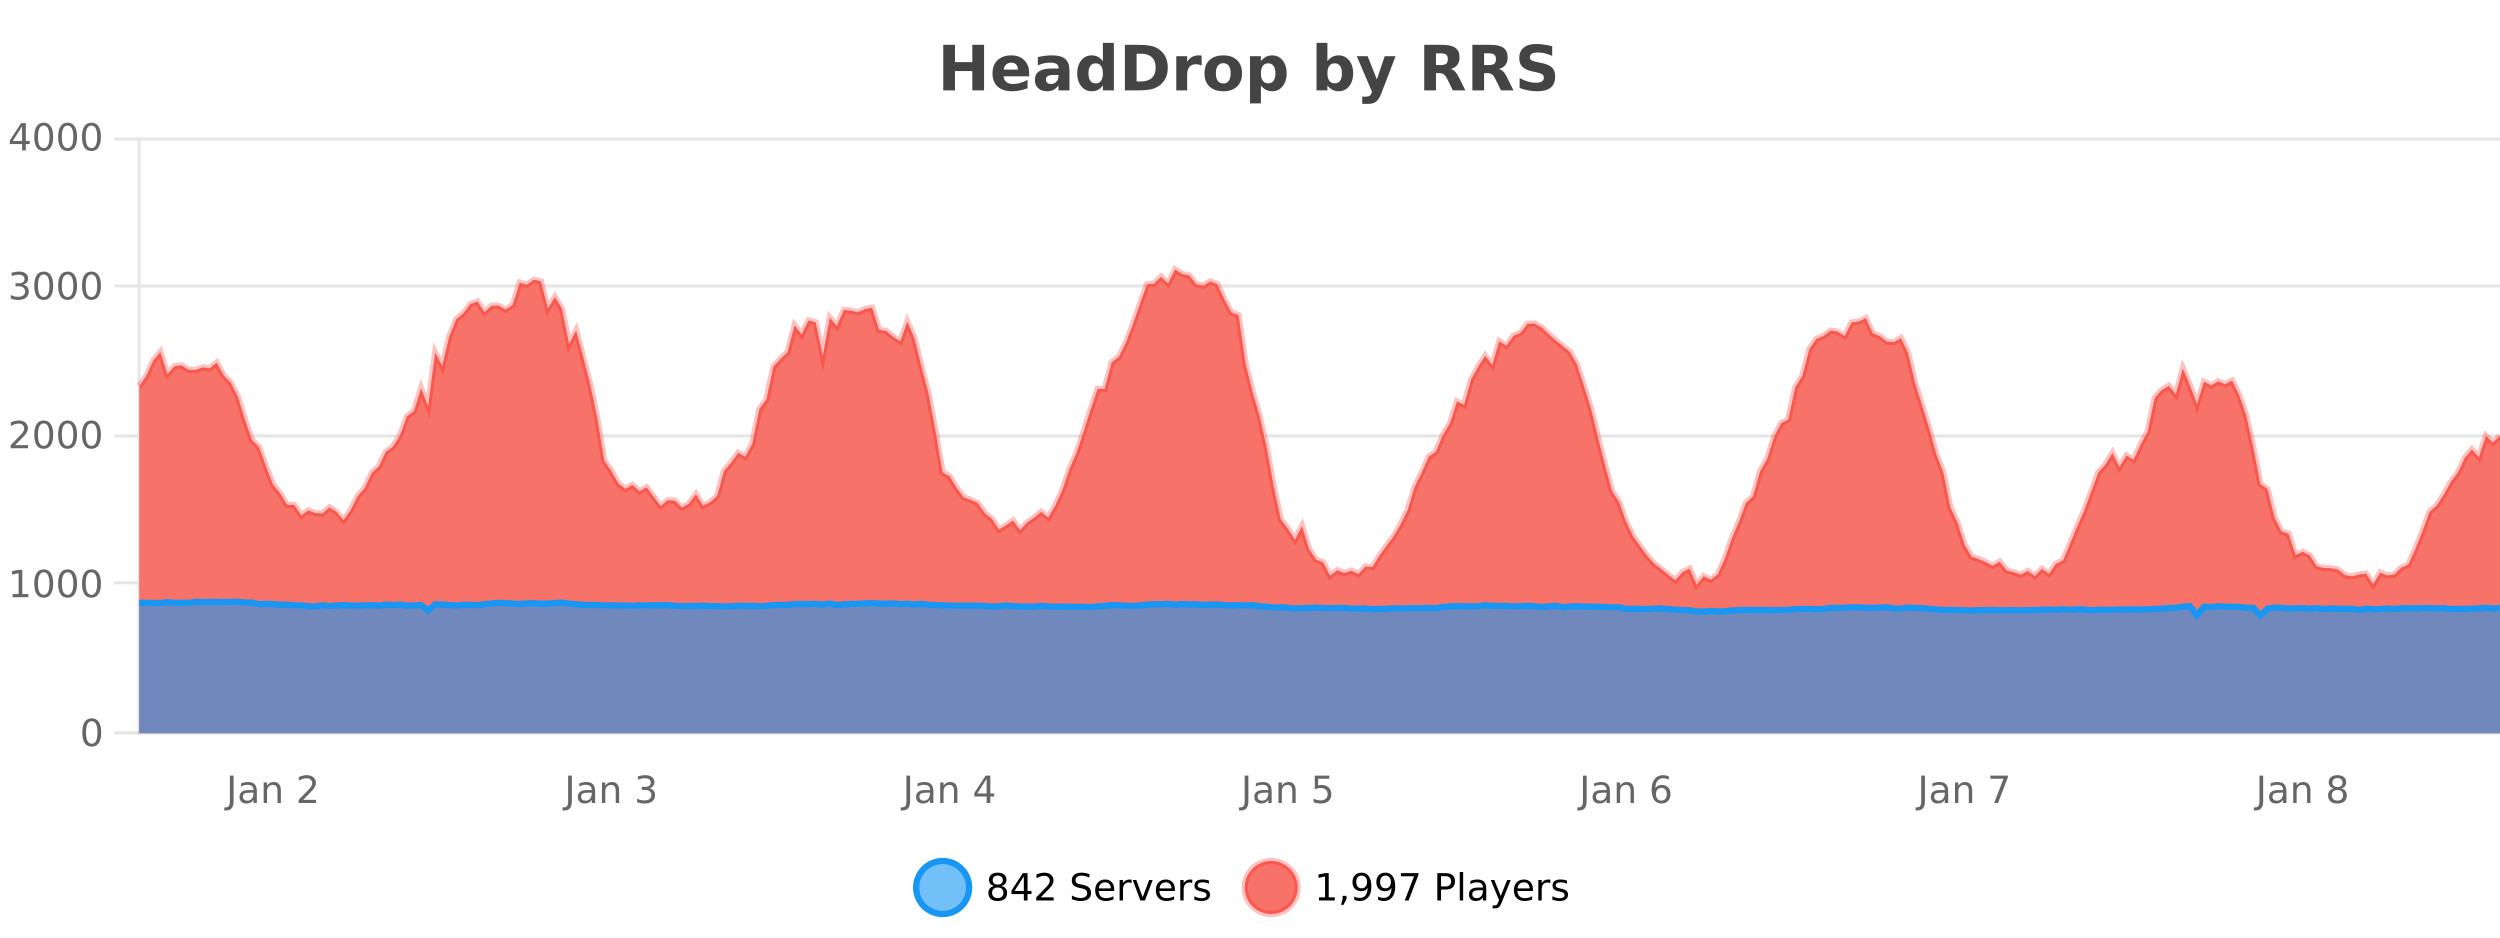
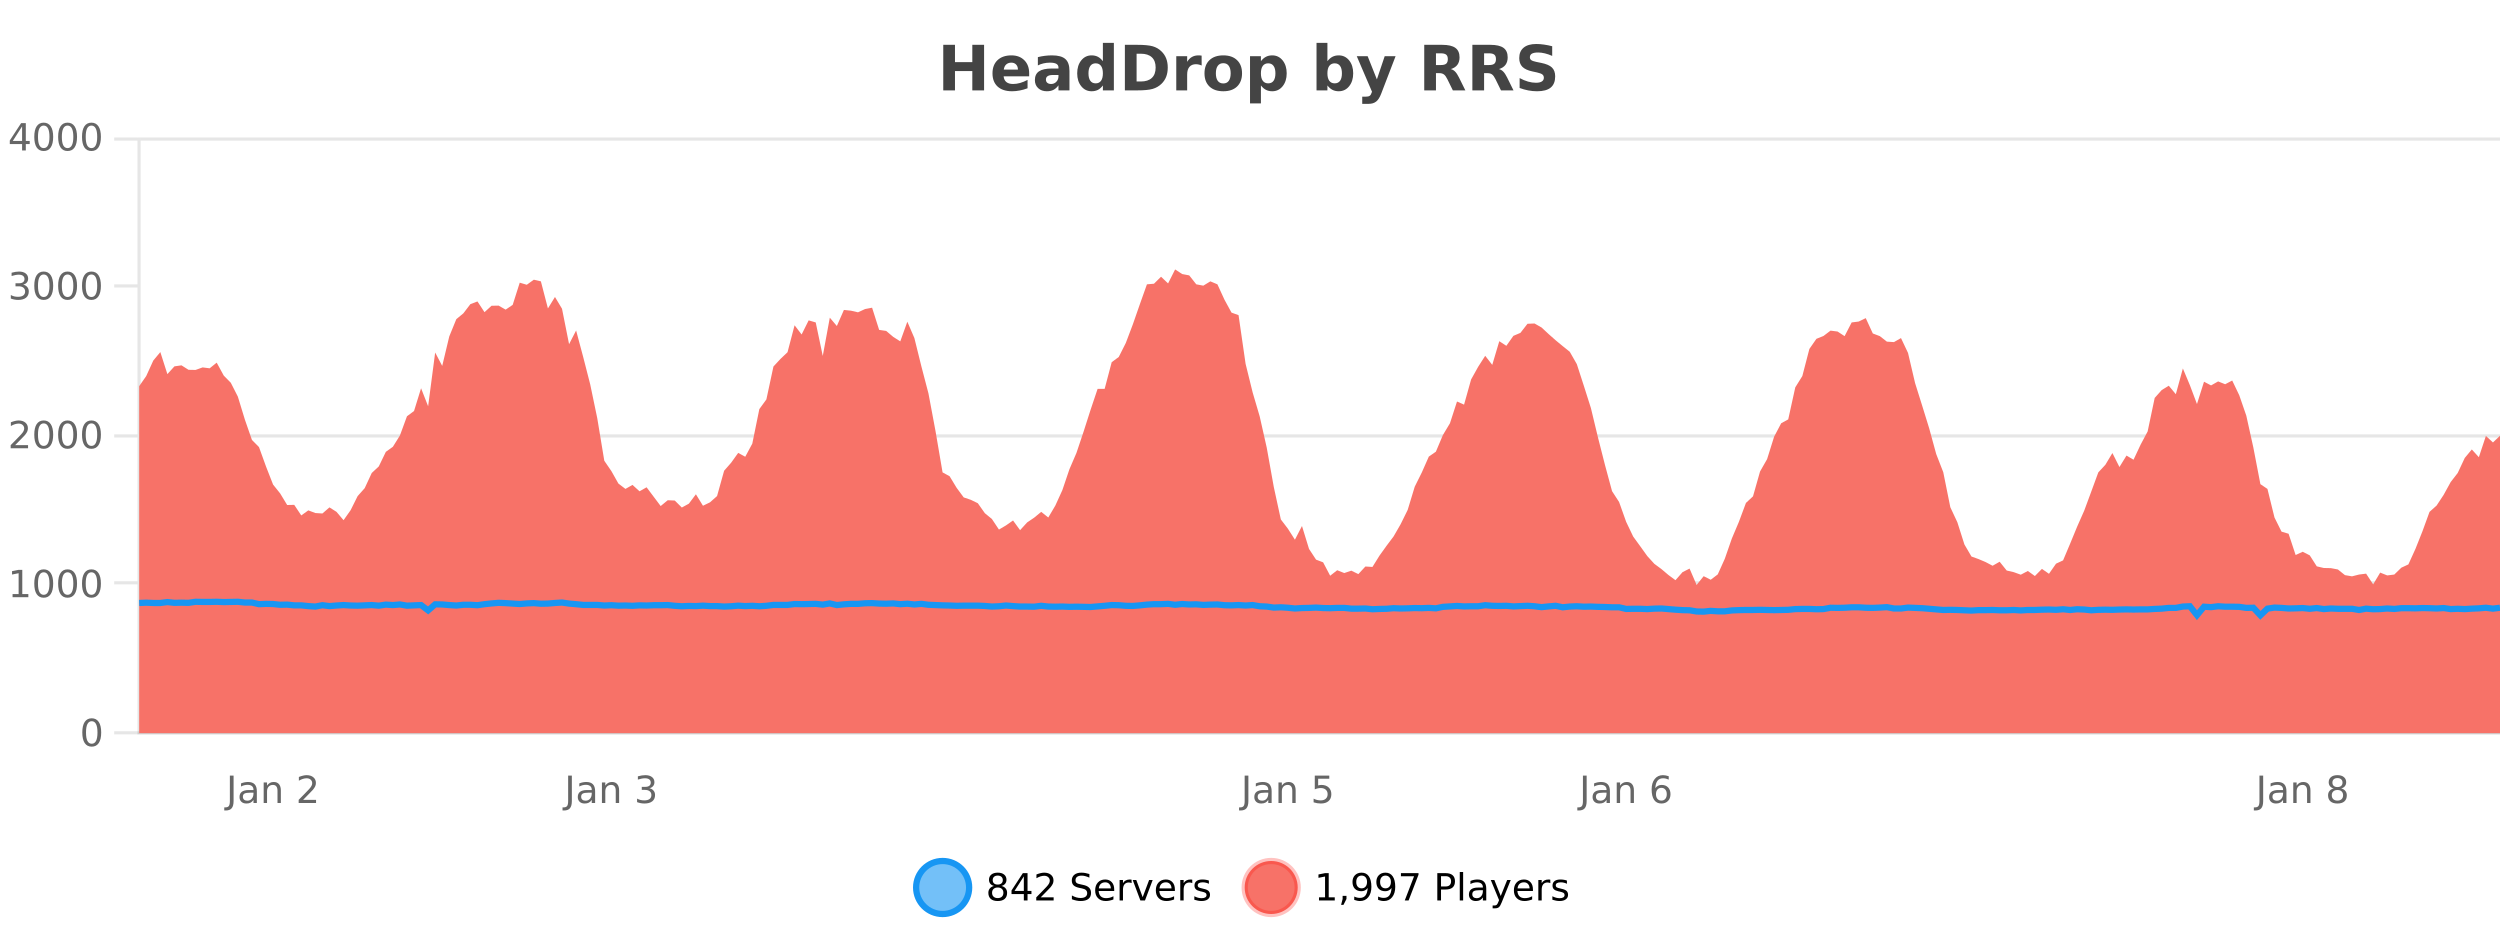
<svg xmlns="http://www.w3.org/2000/svg" width="800pt" height="300pt" viewBox="0 0 800 300" version="1.1">
  <defs>
    <clipPath id="clip1">
      <path d="M 264 263 L 339 263 L 339 300 L 264 300 Z M 264 263 " />
    </clipPath>
    <clipPath id="clip2">
      <path d="M 370 263 L 444 263 L 444 300 L 370 300 Z M 370 263 " />
    </clipPath>
    <clipPath id="clip3">
      <path d="M 44.539 86 L 800 86 L 800 234.602 L 44.539 234.602 Z M 44.539 86 " />
    </clipPath>
    <clipPath id="clip4">
      <path d="M 43.539 57 L 800 57 L 800 216 L 43.539 216 Z M 43.539 57 " />
    </clipPath>
    <clipPath id="clip5">
-       <path d="M 44.539 192 L 800 192 L 800 234.602 L 44.539 234.602 Z M 44.539 192 " />
-     </clipPath>
+       </clipPath>
    <clipPath id="clip6">
      <path d="M 43.539 164 L 800 164 L 800 226 L 43.539 226 Z M 43.539 164 " />
    </clipPath>
  </defs>
  <g id="surface6340671">
    <rect x="0" y="0" width="800" height="300" style="fill:rgb(100%,100%,100%);fill-opacity:1;stroke:none;" />
    <path style="fill:none;stroke-width:1;stroke-linecap:butt;stroke-linejoin:miter;stroke:rgb(0%,0%,0%);stroke-opacity:0.098;stroke-miterlimit:10;" d="M 45 234.5 L 800 234.5 " />
    <path style="fill:none;stroke-width:1;stroke-linecap:butt;stroke-linejoin:miter;stroke:rgb(0%,0%,0%);stroke-opacity:0.098;stroke-miterlimit:10;" d="M 36.539 234.5 L 44 234.5 " />
    <path style="fill:none;stroke-width:1;stroke-linecap:butt;stroke-linejoin:miter;stroke:rgb(0%,0%,0%);stroke-opacity:0.098;stroke-miterlimit:10;" d="M 45 186.5 L 800 186.5 " />
    <path style="fill:none;stroke-width:1;stroke-linecap:butt;stroke-linejoin:miter;stroke:rgb(0%,0%,0%);stroke-opacity:0.098;stroke-miterlimit:10;" d="M 36.539 186.5 L 44 186.5 " />
    <path style="fill:none;stroke-width:1;stroke-linecap:butt;stroke-linejoin:miter;stroke:rgb(0%,0%,0%);stroke-opacity:0.098;stroke-miterlimit:10;" d="M 45 139.5 L 800 139.5 " />
    <path style="fill:none;stroke-width:1;stroke-linecap:butt;stroke-linejoin:miter;stroke:rgb(0%,0%,0%);stroke-opacity:0.098;stroke-miterlimit:10;" d="M 36.539 139.5 L 44 139.5 " />
-     <path style="fill:none;stroke-width:1;stroke-linecap:butt;stroke-linejoin:miter;stroke:rgb(0%,0%,0%);stroke-opacity:0.098;stroke-miterlimit:10;" d="M 45 91.5 L 800 91.5 " />
    <path style="fill:none;stroke-width:1;stroke-linecap:butt;stroke-linejoin:miter;stroke:rgb(0%,0%,0%);stroke-opacity:0.098;stroke-miterlimit:10;" d="M 36.539 91.5 L 44 91.5 " />
    <path style="fill:none;stroke-width:1;stroke-linecap:butt;stroke-linejoin:miter;stroke:rgb(0%,0%,0%);stroke-opacity:0.098;stroke-miterlimit:10;" d="M 45 44.5 L 800 44.5 " />
    <path style="fill:none;stroke-width:1;stroke-linecap:butt;stroke-linejoin:miter;stroke:rgb(0%,0%,0%);stroke-opacity:0.098;stroke-miterlimit:10;" d="M 36.539 44.5 L 44 44.5 " />
    <path style=" stroke:none;fill-rule:nonzero;fill:rgb(9.02%,58.824%,95.294%);fill-opacity:0.6;" d="M 310.129 284 C 310.129 288.688 306.328 292.484 301.645 292.484 C 296.957 292.484 293.16 288.688 293.16 284 C 293.16 279.312 296.957 275.516 301.645 275.516 C 306.328 275.516 310.129 279.312 310.129 284 Z M 310.129 284 " />
    <g clip-path="url(#clip1)" clip-rule="nonzero">
      <path style="fill:none;stroke-width:2;stroke-linecap:butt;stroke-linejoin:miter;stroke:rgb(9.02%,58.824%,95.294%);stroke-opacity:1;stroke-miterlimit:10;" d="M 310.129 284 C 310.129 288.688 306.328 292.484 301.645 292.484 C 296.957 292.484 293.16 288.688 293.16 284 C 293.16 279.312 296.957 275.516 301.645 275.516 C 306.328 275.516 310.129 279.312 310.129 284 Z M 310.129 284 " />
    </g>
    <path style=" stroke:none;fill-rule:nonzero;fill:rgb(0%,0%,0%);fill-opacity:1;" d="M 319.273 284 C 318.711 284 318.266 284.152 317.945 284.453 C 317.621 284.758 317.461 285.168 317.461 285.688 C 317.461 286.219 317.621 286.637 317.945 286.938 C 318.266 287.242 318.711 287.391 319.273 287.391 C 319.836 287.391 320.277 287.242 320.602 286.938 C 320.922 286.637 321.086 286.219 321.086 285.688 C 321.086 285.168 320.922 284.758 320.602 284.453 C 320.289 284.152 319.844 284 319.273 284 Z M 318.086 283.5 C 317.586 283.375 317.188 283.141 316.898 282.797 C 316.617 282.445 316.477 282.016 316.477 281.516 C 316.477 280.82 316.727 280.266 317.227 279.859 C 317.727 279.453 318.406 279.25 319.273 279.25 C 320.148 279.25 320.828 279.453 321.32 279.859 C 321.82 280.266 322.07 280.82 322.07 281.516 C 322.07 282.016 321.93 282.445 321.648 282.797 C 321.367 283.141 320.969 283.375 320.461 283.5 C 321.031 283.637 321.477 283.898 321.789 284.281 C 322.109 284.668 322.273 285.137 322.273 285.688 C 322.273 286.543 322.012 287.199 321.492 287.656 C 320.98 288.105 320.242 288.328 319.273 288.328 C 318.312 288.328 317.574 288.105 317.055 287.656 C 316.531 287.199 316.273 286.543 316.273 285.688 C 316.273 285.137 316.434 284.668 316.758 284.281 C 317.078 283.898 317.523 283.637 318.086 283.5 Z M 317.664 281.625 C 317.664 282.086 317.805 282.438 318.086 282.688 C 318.367 282.938 318.762 283.062 319.273 283.062 C 319.781 283.062 320.18 282.938 320.461 282.688 C 320.75 282.438 320.898 282.086 320.898 281.625 C 320.898 281.18 320.75 280.828 320.461 280.578 C 320.18 280.32 319.781 280.188 319.273 280.188 C 318.762 280.188 318.367 280.32 318.086 280.578 C 317.805 280.828 317.664 281.18 317.664 281.625 Z M 327.625 280.438 L 324.641 285.109 L 327.625 285.109 Z M 327.312 279.406 L 328.812 279.406 L 328.812 285.109 L 330.062 285.109 L 330.062 286.094 L 328.812 286.094 L 328.812 288.156 L 327.625 288.156 L 327.625 286.094 L 323.688 286.094 L 323.688 284.953 Z M 333.023 287.156 L 337.164 287.156 L 337.164 288.156 L 331.602 288.156 L 331.602 287.156 C 332.047 286.699 332.656 286.078 333.43 285.297 C 334.211 284.508 334.699 283.996 334.898 283.766 C 335.281 283.352 335.547 282.996 335.695 282.703 C 335.852 282.402 335.93 282.109 335.93 281.828 C 335.93 281.359 335.762 280.98 335.43 280.688 C 335.105 280.398 334.684 280.25 334.164 280.25 C 333.789 280.25 333.391 280.312 332.977 280.438 C 332.57 280.562 332.133 280.762 331.664 281.031 L 331.664 279.828 C 332.141 279.641 332.586 279.5 332.992 279.406 C 333.406 279.305 333.789 279.25 334.133 279.25 C 335.039 279.25 335.762 279.48 336.305 279.938 C 336.844 280.387 337.117 280.992 337.117 281.75 C 337.117 282.105 337.047 282.445 336.914 282.766 C 336.777 283.09 336.531 283.469 336.18 283.906 C 336.074 284.023 335.762 284.352 335.242 284.891 C 334.719 285.434 333.98 286.188 333.023 287.156 Z M 348.602 279.688 L 348.602 280.844 C 348.152 280.637 347.727 280.48 347.32 280.375 C 346.922 280.262 346.543 280.203 346.18 280.203 C 345.531 280.203 345.031 280.328 344.68 280.578 C 344.336 280.828 344.164 281.188 344.164 281.656 C 344.164 282.043 344.277 282.336 344.508 282.531 C 344.734 282.73 345.18 282.887 345.836 283 L 346.539 283.156 C 347.422 283.324 348.074 283.621 348.492 284.047 C 348.918 284.465 349.133 285.027 349.133 285.734 C 349.133 286.59 348.844 287.234 348.273 287.672 C 347.711 288.109 346.875 288.328 345.773 288.328 C 345.367 288.328 344.93 288.281 344.461 288.188 C 343.992 288.094 343.508 287.953 343.008 287.766 L 343.008 286.547 C 343.484 286.82 343.953 287.023 344.414 287.156 C 344.883 287.293 345.336 287.359 345.773 287.359 C 346.449 287.359 346.969 287.23 347.336 286.969 C 347.711 286.699 347.898 286.32 347.898 285.828 C 347.898 285.402 347.762 285.07 347.492 284.828 C 347.23 284.578 346.797 284.398 346.195 284.281 L 345.477 284.141 C 344.59 283.965 343.949 283.688 343.555 283.312 C 343.168 282.938 342.977 282.418 342.977 281.75 C 342.977 280.969 343.246 280.359 343.789 279.922 C 344.328 279.477 345.078 279.25 346.039 279.25 C 346.453 279.25 346.871 279.289 347.289 279.359 C 347.715 279.434 348.152 279.543 348.602 279.688 Z M 356.547 284.609 L 356.547 285.125 L 351.578 285.125 C 351.629 285.875 351.852 286.445 352.25 286.828 C 352.656 287.215 353.211 287.406 353.922 287.406 C 354.336 287.406 354.738 287.359 355.125 287.266 C 355.52 287.164 355.91 287.008 356.297 286.797 L 356.297 287.828 C 355.898 287.984 355.5 288.105 355.094 288.188 C 354.688 288.281 354.273 288.328 353.859 288.328 C 352.816 288.328 351.988 288.027 351.375 287.422 C 350.758 286.809 350.453 285.98 350.453 284.938 C 350.453 283.867 350.742 283.016 351.328 282.391 C 351.91 281.758 352.691 281.438 353.672 281.438 C 354.555 281.438 355.254 281.727 355.766 282.297 C 356.285 282.859 356.547 283.633 356.547 284.609 Z M 355.469 284.281 C 355.457 283.699 355.289 283.23 354.969 282.875 C 354.645 282.523 354.219 282.344 353.688 282.344 C 353.082 282.344 352.598 282.516 352.234 282.859 C 351.879 283.203 351.676 283.684 351.625 284.297 Z M 362.117 282.594 C 361.992 282.531 361.855 282.484 361.711 282.453 C 361.574 282.414 361.418 282.391 361.242 282.391 C 360.637 282.391 360.168 282.59 359.836 282.984 C 359.512 283.383 359.352 283.953 359.352 284.703 L 359.352 288.156 L 358.273 288.156 L 358.273 281.594 L 359.352 281.594 L 359.352 282.609 C 359.578 282.215 359.875 281.922 360.242 281.734 C 360.605 281.539 361.047 281.438 361.57 281.438 C 361.641 281.438 361.719 281.445 361.805 281.453 C 361.898 281.465 361.996 281.48 362.102 281.5 Z M 362.469 281.594 L 363.609 281.594 L 365.656 287.094 L 367.719 281.594 L 368.859 281.594 L 366.391 288.156 L 364.922 288.156 Z M 375.961 284.609 L 375.961 285.125 L 370.992 285.125 C 371.043 285.875 371.266 286.445 371.664 286.828 C 372.07 287.215 372.625 287.406 373.336 287.406 C 373.75 287.406 374.152 287.359 374.539 287.266 C 374.934 287.164 375.324 287.008 375.711 286.797 L 375.711 287.828 C 375.312 287.984 374.914 288.105 374.508 288.188 C 374.102 288.281 373.688 288.328 373.273 288.328 C 372.23 288.328 371.402 288.027 370.789 287.422 C 370.172 286.809 369.867 285.98 369.867 284.938 C 369.867 283.867 370.156 283.016 370.742 282.391 C 371.324 281.758 372.105 281.438 373.086 281.438 C 373.969 281.438 374.668 281.727 375.18 282.297 C 375.699 282.859 375.961 283.633 375.961 284.609 Z M 374.883 284.281 C 374.871 283.699 374.703 283.23 374.383 282.875 C 374.059 282.523 373.633 282.344 373.102 282.344 C 372.496 282.344 372.012 282.516 371.648 282.859 C 371.293 283.203 371.09 283.684 371.039 284.297 Z M 381.531 282.594 C 381.406 282.531 381.27 282.484 381.125 282.453 C 380.988 282.414 380.832 282.391 380.656 282.391 C 380.051 282.391 379.582 282.59 379.25 282.984 C 378.926 283.383 378.766 283.953 378.766 284.703 L 378.766 288.156 L 377.688 288.156 L 377.688 281.594 L 378.766 281.594 L 378.766 282.609 C 378.992 282.215 379.289 281.922 379.656 281.734 C 380.02 281.539 380.461 281.438 380.984 281.438 C 381.055 281.438 381.133 281.445 381.219 281.453 C 381.312 281.465 381.41 281.48 381.516 281.5 Z M 386.844 281.781 L 386.844 282.812 C 386.539 282.656 386.223 282.543 385.891 282.469 C 385.566 282.387 385.227 282.344 384.875 282.344 C 384.344 282.344 383.941 282.43 383.672 282.594 C 383.398 282.75 383.266 282.996 383.266 283.328 C 383.266 283.578 383.359 283.777 383.547 283.922 C 383.742 284.059 384.133 284.188 384.719 284.312 L 385.078 284.406 C 385.848 284.562 386.395 284.793 386.719 285.094 C 387.039 285.398 387.203 285.812 387.203 286.344 C 387.203 286.961 386.957 287.445 386.469 287.797 C 385.988 288.152 385.328 288.328 384.484 288.328 C 384.129 288.328 383.758 288.289 383.375 288.219 C 383 288.156 382.602 288.059 382.188 287.922 L 382.188 286.797 C 382.582 287.008 382.973 287.164 383.359 287.266 C 383.742 287.371 384.129 287.422 384.516 287.422 C 385.016 287.422 385.398 287.34 385.672 287.172 C 385.953 286.996 386.094 286.746 386.094 286.422 C 386.094 286.133 385.992 285.906 385.797 285.75 C 385.598 285.594 385.164 285.445 384.5 285.297 L 384.125 285.219 C 383.457 285.074 382.973 284.855 382.672 284.562 C 382.379 284.273 382.234 283.875 382.234 283.375 C 382.234 282.75 382.453 282.273 382.891 281.938 C 383.328 281.605 383.945 281.438 384.75 281.438 C 385.145 281.438 385.52 281.469 385.875 281.531 C 386.227 281.586 386.551 281.668 386.844 281.781 Z M 311.645 277.016 " />
    <path style=" stroke:none;fill-rule:nonzero;fill:rgb(96.863%,44.706%,40.784%);fill-opacity:1;" d="M 415.266 284 C 415.266 288.688 411.465 292.484 406.781 292.484 C 402.094 292.484 398.297 288.688 398.297 284 C 398.297 279.312 402.094 275.516 406.781 275.516 C 411.465 275.516 415.266 279.312 415.266 284 Z M 415.266 284 " />
    <g clip-path="url(#clip2)" clip-rule="nonzero">
      <path style="fill:none;stroke-width:2;stroke-linecap:butt;stroke-linejoin:miter;stroke:rgb(100%,4.706%,0%);stroke-opacity:0.247;stroke-miterlimit:10;" d="M 415.266 284 C 415.266 288.688 411.465 292.484 406.781 292.484 C 402.094 292.484 398.297 288.688 398.297 284 C 398.297 279.312 402.094 275.516 406.781 275.516 C 411.465 275.516 415.266 279.312 415.266 284 Z M 415.266 284 " />
    </g>
    <path style=" stroke:none;fill-rule:nonzero;fill:rgb(0%,0%,0%);fill-opacity:1;" d="M 422.078 287.156 L 424.016 287.156 L 424.016 280.484 L 421.906 280.906 L 421.906 279.828 L 424 279.406 L 425.188 279.406 L 425.188 287.156 L 427.125 287.156 L 427.125 288.156 L 422.078 288.156 Z M 429.637 286.672 L 430.871 286.672 L 430.871 287.672 L 429.918 289.547 L 429.152 289.547 L 429.637 287.672 Z M 433.359 287.969 L 433.359 286.891 C 433.66 287.039 433.961 287.148 434.266 287.219 C 434.566 287.293 434.867 287.328 435.172 287.328 C 435.953 287.328 436.547 287.07 436.953 286.547 C 437.367 286.016 437.602 285.215 437.656 284.141 C 437.438 284.484 437.148 284.746 436.797 284.922 C 436.453 285.102 436.066 285.188 435.641 285.188 C 434.766 285.188 434.07 284.93 433.562 284.406 C 433.051 283.875 432.797 283.148 432.797 282.219 C 432.797 281.324 433.062 280.605 433.594 280.062 C 434.125 279.523 434.832 279.25 435.719 279.25 C 436.727 279.25 437.5 279.641 438.031 280.422 C 438.57 281.195 438.844 282.32 438.844 283.797 C 438.844 285.172 438.516 286.273 437.859 287.094 C 437.203 287.918 436.32 288.328 435.219 288.328 C 434.914 288.328 434.613 288.297 434.312 288.234 C 434.008 288.18 433.691 288.094 433.359 287.969 Z M 435.719 284.266 C 436.25 284.266 436.672 284.086 436.984 283.719 C 437.297 283.355 437.453 282.855 437.453 282.219 C 437.453 281.594 437.297 281.102 436.984 280.734 C 436.672 280.371 436.25 280.188 435.719 280.188 C 435.188 280.188 434.766 280.371 434.453 280.734 C 434.148 281.102 434 281.594 434 282.219 C 434 282.855 434.148 283.355 434.453 283.719 C 434.766 284.086 435.188 284.266 435.719 284.266 Z M 440.992 287.969 L 440.992 286.891 C 441.293 287.039 441.594 287.148 441.898 287.219 C 442.199 287.293 442.5 287.328 442.805 287.328 C 443.586 287.328 444.18 287.07 444.586 286.547 C 445 286.016 445.234 285.215 445.289 284.141 C 445.07 284.484 444.781 284.746 444.43 284.922 C 444.086 285.102 443.699 285.188 443.273 285.188 C 442.398 285.188 441.703 284.93 441.195 284.406 C 440.684 283.875 440.43 283.148 440.43 282.219 C 440.43 281.324 440.695 280.605 441.227 280.062 C 441.758 279.523 442.465 279.25 443.352 279.25 C 444.359 279.25 445.133 279.641 445.664 280.422 C 446.203 281.195 446.477 282.32 446.477 283.797 C 446.477 285.172 446.148 286.273 445.492 287.094 C 444.836 287.918 443.953 288.328 442.852 288.328 C 442.547 288.328 442.246 288.297 441.945 288.234 C 441.641 288.18 441.324 288.094 440.992 287.969 Z M 443.352 284.266 C 443.883 284.266 444.305 284.086 444.617 283.719 C 444.93 283.355 445.086 282.855 445.086 282.219 C 445.086 281.594 444.93 281.102 444.617 280.734 C 444.305 280.371 443.883 280.188 443.352 280.188 C 442.82 280.188 442.398 280.371 442.086 280.734 C 441.781 281.102 441.633 281.594 441.633 282.219 C 441.633 282.855 441.781 283.355 442.086 283.719 C 442.398 284.086 442.82 284.266 443.352 284.266 Z M 448.297 279.406 L 453.922 279.406 L 453.922 279.906 L 450.75 288.156 L 449.516 288.156 L 452.5 280.406 L 448.297 280.406 Z M 461.125 280.375 L 461.125 283.672 L 462.609 283.672 C 463.16 283.672 463.586 283.531 463.891 283.25 C 464.191 282.961 464.344 282.547 464.344 282.016 C 464.344 281.496 464.191 281.094 463.891 280.812 C 463.586 280.523 463.16 280.375 462.609 280.375 Z M 459.938 279.406 L 462.609 279.406 C 463.598 279.406 464.344 279.633 464.844 280.078 C 465.344 280.516 465.594 281.164 465.594 282.016 C 465.594 282.883 465.344 283.539 464.844 283.984 C 464.344 284.422 463.598 284.641 462.609 284.641 L 461.125 284.641 L 461.125 288.156 L 459.938 288.156 Z M 467.125 279.031 L 468.203 279.031 L 468.203 288.156 L 467.125 288.156 Z M 473.445 284.859 C 472.578 284.859 471.977 284.961 471.633 285.156 C 471.297 285.355 471.133 285.695 471.133 286.172 C 471.133 286.559 471.258 286.867 471.508 287.094 C 471.766 287.312 472.109 287.422 472.539 287.422 C 473.141 287.422 473.621 287.215 473.977 286.797 C 474.34 286.371 474.523 285.805 474.523 285.094 L 474.523 284.859 Z M 475.602 284.406 L 475.602 288.156 L 474.523 288.156 L 474.523 287.156 C 474.273 287.555 473.965 287.852 473.602 288.047 C 473.234 288.234 472.789 288.328 472.258 288.328 C 471.578 288.328 471.043 288.141 470.648 287.766 C 470.25 287.383 470.055 286.875 470.055 286.25 C 470.055 285.512 470.297 284.953 470.789 284.578 C 471.289 284.203 472.027 284.016 473.008 284.016 L 474.523 284.016 L 474.523 283.906 C 474.523 283.406 474.355 283.023 474.023 282.75 C 473.699 282.48 473.246 282.344 472.664 282.344 C 472.289 282.344 471.918 282.391 471.555 282.484 C 471.199 282.578 470.859 282.715 470.539 282.891 L 470.539 281.891 C 470.934 281.734 471.312 281.621 471.68 281.547 C 472.055 281.477 472.418 281.438 472.773 281.438 C 473.719 281.438 474.43 281.684 474.898 282.172 C 475.367 282.664 475.602 283.406 475.602 284.406 Z M 480.547 288.766 C 480.242 289.547 479.945 290.055 479.656 290.297 C 479.363 290.535 478.977 290.656 478.5 290.656 L 477.641 290.656 L 477.641 289.75 L 478.266 289.75 C 478.566 289.75 478.797 289.676 478.953 289.531 C 479.117 289.395 479.301 289.066 479.5 288.547 L 479.703 288.047 L 477.047 281.594 L 478.188 281.594 L 480.234 286.719 L 482.297 281.594 L 483.438 281.594 Z M 490.539 284.609 L 490.539 285.125 L 485.57 285.125 C 485.621 285.875 485.844 286.445 486.242 286.828 C 486.648 287.215 487.203 287.406 487.914 287.406 C 488.328 287.406 488.73 287.359 489.117 287.266 C 489.512 287.164 489.902 287.008 490.289 286.797 L 490.289 287.828 C 489.891 287.984 489.492 288.105 489.086 288.188 C 488.68 288.281 488.266 288.328 487.852 288.328 C 486.809 288.328 485.98 288.027 485.367 287.422 C 484.75 286.809 484.445 285.98 484.445 284.938 C 484.445 283.867 484.734 283.016 485.32 282.391 C 485.902 281.758 486.684 281.438 487.664 281.438 C 488.547 281.438 489.246 281.727 489.758 282.297 C 490.277 282.859 490.539 283.633 490.539 284.609 Z M 489.461 284.281 C 489.449 283.699 489.281 283.23 488.961 282.875 C 488.637 282.523 488.211 282.344 487.68 282.344 C 487.074 282.344 486.59 282.516 486.227 282.859 C 485.871 283.203 485.668 283.684 485.617 284.297 Z M 496.109 282.594 C 495.984 282.531 495.848 282.484 495.703 282.453 C 495.566 282.414 495.41 282.391 495.234 282.391 C 494.629 282.391 494.16 282.59 493.828 282.984 C 493.504 283.383 493.344 283.953 493.344 284.703 L 493.344 288.156 L 492.266 288.156 L 492.266 281.594 L 493.344 281.594 L 493.344 282.609 C 493.57 282.215 493.867 281.922 494.234 281.734 C 494.598 281.539 495.039 281.438 495.562 281.438 C 495.633 281.438 495.711 281.445 495.797 281.453 C 495.891 281.465 495.988 281.48 496.094 281.5 Z M 501.418 281.781 L 501.418 282.812 C 501.113 282.656 500.797 282.543 500.465 282.469 C 500.141 282.387 499.801 282.344 499.449 282.344 C 498.918 282.344 498.516 282.43 498.246 282.594 C 497.973 282.75 497.84 282.996 497.84 283.328 C 497.84 283.578 497.934 283.777 498.121 283.922 C 498.316 284.059 498.707 284.188 499.293 284.312 L 499.652 284.406 C 500.422 284.562 500.969 284.793 501.293 285.094 C 501.613 285.398 501.777 285.812 501.777 286.344 C 501.777 286.961 501.531 287.445 501.043 287.797 C 500.562 288.152 499.902 288.328 499.059 288.328 C 498.703 288.328 498.332 288.289 497.949 288.219 C 497.574 288.156 497.176 288.059 496.762 287.922 L 496.762 286.797 C 497.156 287.008 497.547 287.164 497.934 287.266 C 498.316 287.371 498.703 287.422 499.09 287.422 C 499.59 287.422 499.973 287.34 500.246 287.172 C 500.527 286.996 500.668 286.746 500.668 286.422 C 500.668 286.133 500.566 285.906 500.371 285.75 C 500.172 285.594 499.738 285.445 499.074 285.297 L 498.699 285.219 C 498.031 285.074 497.547 284.855 497.246 284.562 C 496.953 284.273 496.809 283.875 496.809 283.375 C 496.809 282.75 497.027 282.273 497.465 281.938 C 497.902 281.605 498.52 281.438 499.324 281.438 C 499.719 281.438 500.094 281.469 500.449 281.531 C 500.801 281.586 501.125 281.668 501.418 281.781 Z M 416.781 277.016 " />
    <path style=" stroke:none;fill-rule:nonzero;fill:rgb(26.667%,26.667%,26.667%);fill-opacity:1;" d="M 301.844 14.344 L 305.594 14.344 L 305.594 19.891 L 311.141 19.891 L 311.141 14.344 L 314.906 14.344 L 314.906 28.922 L 311.141 28.922 L 311.141 22.734 L 305.594 22.734 L 305.594 28.922 L 301.844 28.922 Z M 329.332 23.422 L 329.332 24.422 L 321.16 24.422 C 321.242 25.246 321.539 25.859 322.051 26.266 C 322.559 26.672 323.27 26.875 324.176 26.875 C 324.914 26.875 325.668 26.766 326.441 26.547 C 327.211 26.328 328.004 26 328.816 25.562 L 328.816 28.25 C 327.992 28.562 327.164 28.797 326.332 28.953 C 325.508 29.117 324.684 29.203 323.863 29.203 C 321.883 29.203 320.34 28.703 319.238 27.703 C 318.145 26.695 317.598 25.281 317.598 23.469 C 317.598 21.68 318.133 20.273 319.207 19.25 C 320.289 18.23 321.773 17.719 323.66 17.719 C 325.379 17.719 326.754 18.242 327.785 19.281 C 328.816 20.312 329.332 21.695 329.332 23.422 Z M 325.738 22.266 C 325.738 21.602 325.543 21.062 325.16 20.656 C 324.773 20.25 324.27 20.047 323.645 20.047 C 322.965 20.047 322.414 20.242 321.988 20.625 C 321.57 21 321.309 21.547 321.207 22.266 Z M 336.883 24 C 336.152 24 335.605 24.125 335.242 24.375 C 334.875 24.617 334.695 24.98 334.695 25.469 C 334.695 25.906 334.84 26.25 335.133 26.5 C 335.434 26.75 335.844 26.875 336.367 26.875 C 337.023 26.875 337.574 26.641 338.023 26.172 C 338.48 25.703 338.711 25.117 338.711 24.406 L 338.711 24 Z M 342.227 22.688 L 342.227 28.922 L 338.711 28.922 L 338.711 27.297 C 338.242 27.965 337.711 28.449 337.117 28.75 C 336.531 29.051 335.82 29.203 334.977 29.203 C 333.852 29.203 332.934 28.875 332.227 28.219 C 331.516 27.555 331.164 26.695 331.164 25.641 C 331.164 24.359 331.602 23.422 332.477 22.828 C 333.359 22.227 334.75 21.922 336.648 21.922 L 338.711 21.922 L 338.711 21.641 C 338.711 21.09 338.492 20.688 338.055 20.438 C 337.617 20.18 336.934 20.047 336.008 20.047 C 335.258 20.047 334.559 20.125 333.914 20.281 C 333.266 20.43 332.668 20.648 332.117 20.938 L 332.117 18.281 C 332.867 18.094 333.617 17.953 334.367 17.859 C 335.125 17.766 335.887 17.719 336.648 17.719 C 338.617 17.719 340.039 18.109 340.914 18.891 C 341.789 19.664 342.227 20.93 342.227 22.688 Z M 352.922 19.578 L 352.922 13.719 L 356.438 13.719 L 356.438 28.922 L 352.922 28.922 L 352.922 27.344 C 352.441 27.992 351.91 28.465 351.328 28.766 C 350.742 29.055 350.07 29.203 349.312 29.203 C 347.969 29.203 346.863 28.668 346 27.594 C 345.133 26.523 344.703 25.148 344.703 23.469 C 344.703 21.781 345.133 20.402 346 19.328 C 346.863 18.258 347.969 17.719 349.312 17.719 C 350.07 17.719 350.742 17.871 351.328 18.172 C 351.91 18.477 352.441 18.945 352.922 19.578 Z M 350.609 26.672 C 351.359 26.672 351.93 26.402 352.328 25.859 C 352.723 25.309 352.922 24.512 352.922 23.469 C 352.922 22.43 352.723 21.637 352.328 21.094 C 351.93 20.543 351.359 20.266 350.609 20.266 C 349.867 20.266 349.301 20.543 348.906 21.094 C 348.508 21.637 348.312 22.43 348.312 23.469 C 348.312 24.512 348.508 25.309 348.906 25.859 C 349.301 26.402 349.867 26.672 350.609 26.672 Z M 363.711 17.188 L 363.711 26.078 L 365.055 26.078 C 366.594 26.078 367.773 25.699 368.586 24.938 C 369.398 24.18 369.805 23.07 369.805 21.609 C 369.805 20.172 369.398 19.078 368.586 18.328 C 367.781 17.57 366.605 17.188 365.055 17.188 Z M 359.961 14.344 L 363.914 14.344 C 366.133 14.344 367.781 14.5 368.867 14.812 C 369.949 15.125 370.875 15.664 371.648 16.422 C 372.336 17.078 372.844 17.84 373.18 18.703 C 373.512 19.559 373.68 20.527 373.68 21.609 C 373.68 22.715 373.512 23.699 373.18 24.562 C 372.844 25.43 372.336 26.188 371.648 26.844 C 370.867 27.594 369.93 28.133 368.836 28.453 C 367.742 28.766 366.102 28.922 363.914 28.922 L 359.961 28.922 Z M 384.531 20.969 C 384.219 20.824 383.91 20.719 383.609 20.656 C 383.305 20.586 383.004 20.547 382.703 20.547 C 381.797 20.547 381.098 20.836 380.609 21.406 C 380.129 21.98 379.891 22.805 379.891 23.875 L 379.891 28.922 L 376.406 28.922 L 376.406 17.984 L 379.891 17.984 L 379.891 19.781 C 380.336 19.062 380.852 18.543 381.438 18.219 C 382.02 17.887 382.719 17.719 383.531 17.719 C 383.656 17.719 383.785 17.727 383.922 17.734 C 384.055 17.746 384.254 17.766 384.516 17.797 Z M 391.469 20.219 C 390.688 20.219 390.094 20.5 389.688 21.062 C 389.281 21.617 389.078 22.418 389.078 23.469 C 389.078 24.512 389.281 25.312 389.688 25.875 C 390.094 26.43 390.688 26.703 391.469 26.703 C 392.227 26.703 392.805 26.43 393.203 25.875 C 393.609 25.312 393.812 24.512 393.812 23.469 C 393.812 22.418 393.609 21.617 393.203 21.062 C 392.805 20.5 392.227 20.219 391.469 20.219 Z M 391.469 17.719 C 393.344 17.719 394.805 18.23 395.859 19.25 C 396.922 20.262 397.453 21.668 397.453 23.469 C 397.453 25.262 396.922 26.668 395.859 27.688 C 394.805 28.699 393.344 29.203 391.469 29.203 C 389.57 29.203 388.094 28.699 387.031 27.688 C 385.969 26.668 385.438 25.262 385.438 23.469 C 385.438 21.668 385.969 20.262 387.031 19.25 C 388.094 18.23 389.57 17.719 391.469 17.719 Z M 403.492 27.344 L 403.492 33.078 L 400.008 33.078 L 400.008 17.984 L 403.492 17.984 L 403.492 19.578 C 403.98 18.945 404.516 18.477 405.102 18.172 C 405.684 17.871 406.355 17.719 407.117 17.719 C 408.469 17.719 409.578 18.258 410.445 19.328 C 411.309 20.402 411.742 21.781 411.742 23.469 C 411.742 25.148 411.309 26.523 410.445 27.594 C 409.578 28.668 408.469 29.203 407.117 29.203 C 406.355 29.203 405.684 29.051 405.102 28.75 C 404.516 28.449 403.98 27.98 403.492 27.344 Z M 405.82 20.266 C 405.07 20.266 404.492 20.543 404.086 21.094 C 403.688 21.637 403.492 22.43 403.492 23.469 C 403.492 24.5 403.688 25.293 404.086 25.844 C 404.492 26.398 405.07 26.672 405.82 26.672 C 406.57 26.672 407.141 26.402 407.539 25.859 C 407.934 25.309 408.133 24.512 408.133 23.469 C 408.133 22.43 407.934 21.637 407.539 21.094 C 407.141 20.543 406.57 20.266 405.82 20.266 Z M 427.102 26.672 C 427.852 26.672 428.422 26.402 428.82 25.859 C 429.215 25.309 429.414 24.512 429.414 23.469 C 429.414 22.43 429.215 21.637 428.82 21.094 C 428.422 20.543 427.852 20.266 427.102 20.266 C 426.352 20.266 425.773 20.543 425.367 21.094 C 424.969 21.637 424.773 22.43 424.773 23.469 C 424.773 24.5 424.969 25.293 425.367 25.844 C 425.773 26.398 426.352 26.672 427.102 26.672 Z M 424.773 19.578 C 425.262 18.945 425.797 18.477 426.383 18.172 C 426.965 17.871 427.637 17.719 428.398 17.719 C 429.75 17.719 430.859 18.258 431.727 19.328 C 432.59 20.402 433.023 21.781 433.023 23.469 C 433.023 25.148 432.59 26.523 431.727 27.594 C 430.859 28.668 429.75 29.203 428.398 29.203 C 427.637 29.203 426.965 29.051 426.383 28.75 C 425.797 28.449 425.262 27.98 424.773 27.344 L 424.773 28.922 L 421.289 28.922 L 421.289 13.719 L 424.773 13.719 Z M 434.164 17.984 L 437.648 17.984 L 440.602 25.406 L 443.102 17.984 L 446.586 17.984 L 441.992 29.953 C 441.531 31.172 440.992 32.02 440.367 32.5 C 439.75 32.988 438.945 33.234 437.945 33.234 L 435.914 33.234 L 435.914 30.938 L 437.008 30.938 C 437.602 30.938 438.031 30.844 438.305 30.656 C 438.574 30.469 438.781 30.129 438.93 29.641 L 439.039 29.344 Z M 461.086 20.812 C 461.875 20.812 462.445 20.668 462.789 20.375 C 463.133 20.074 463.305 19.59 463.305 18.922 C 463.305 18.258 463.133 17.781 462.789 17.5 C 462.445 17.211 461.875 17.062 461.086 17.062 L 459.508 17.062 L 459.508 20.812 Z M 459.508 23.406 L 459.508 28.922 L 455.758 28.922 L 455.758 14.344 L 461.492 14.344 C 463.406 14.344 464.812 14.668 465.711 15.312 C 466.605 15.961 467.055 16.977 467.055 18.359 C 467.055 19.328 466.82 20.125 466.352 20.75 C 465.891 21.367 465.195 21.82 464.258 22.109 C 464.766 22.227 465.227 22.492 465.633 22.906 C 466.039 23.312 466.449 23.938 466.867 24.781 L 468.914 28.922 L 464.914 28.922 L 463.133 25.297 C 462.777 24.57 462.414 24.074 462.039 23.812 C 461.672 23.543 461.184 23.406 460.57 23.406 Z M 476.488 20.812 C 477.277 20.812 477.848 20.668 478.191 20.375 C 478.535 20.074 478.707 19.59 478.707 18.922 C 478.707 18.258 478.535 17.781 478.191 17.5 C 477.848 17.211 477.277 17.062 476.488 17.062 L 474.91 17.062 L 474.91 20.812 Z M 474.91 23.406 L 474.91 28.922 L 471.16 28.922 L 471.16 14.344 L 476.895 14.344 C 478.809 14.344 480.215 14.668 481.113 15.312 C 482.008 15.961 482.457 16.977 482.457 18.359 C 482.457 19.328 482.223 20.125 481.754 20.75 C 481.293 21.367 480.598 21.82 479.66 22.109 C 480.168 22.227 480.629 22.492 481.035 22.906 C 481.441 23.312 481.852 23.938 482.27 24.781 L 484.316 28.922 L 480.316 28.922 L 478.535 25.297 C 478.18 24.57 477.816 24.074 477.441 23.812 C 477.074 23.543 476.586 23.406 475.973 23.406 Z M 496.703 14.797 L 496.703 17.891 C 495.898 17.527 495.117 17.258 494.359 17.078 C 493.598 16.891 492.879 16.797 492.203 16.797 C 491.305 16.797 490.641 16.922 490.203 17.172 C 489.773 17.422 489.562 17.809 489.562 18.328 C 489.562 18.715 489.707 19.016 490 19.234 C 490.289 19.453 490.816 19.641 491.578 19.797 L 493.172 20.125 C 494.797 20.449 495.945 20.945 496.625 21.609 C 497.312 22.277 497.656 23.219 497.656 24.438 C 497.656 26.043 497.176 27.242 496.219 28.031 C 495.27 28.812 493.816 29.203 491.859 29.203 C 490.93 29.203 490 29.113 489.062 28.938 C 488.133 28.762 487.207 28.5 486.281 28.156 L 486.281 24.984 C 487.207 25.484 488.102 25.859 488.969 26.109 C 489.844 26.359 490.688 26.484 491.5 26.484 C 492.32 26.484 492.945 26.352 493.375 26.078 C 493.812 25.797 494.031 25.402 494.031 24.891 C 494.031 24.445 493.879 24.094 493.578 23.844 C 493.285 23.594 492.695 23.371 491.812 23.172 L 490.359 22.859 C 488.898 22.547 487.832 22.055 487.156 21.375 C 486.488 20.688 486.156 19.762 486.156 18.594 C 486.156 17.148 486.625 16.031 487.562 15.25 C 488.5 14.469 489.848 14.078 491.609 14.078 C 492.41 14.078 493.234 14.141 494.078 14.266 C 494.922 14.383 495.797 14.559 496.703 14.797 Z M 300 10.359 " />
    <path style="fill:none;stroke-width:1;stroke-linecap:butt;stroke-linejoin:miter;stroke:rgb(0%,0%,0%);stroke-opacity:0.098;stroke-miterlimit:10;" d="M 44 234.5 L 801 234.5 " />
    <path style=" stroke:none;fill-rule:nonzero;fill:rgb(40%,40%,40%);fill-opacity:1;" d="M 73.559 248.203 L 74.746 248.203 L 74.746 256.344 C 74.746 257.395 74.543 258.16 74.137 258.641 C 73.738 259.117 73.098 259.359 72.215 259.359 L 71.762 259.359 L 71.762 258.359 L 72.137 258.359 C 72.656 258.359 73.02 258.211 73.23 257.922 C 73.449 257.629 73.559 257.102 73.559 256.344 Z M 80.035 253.656 C 79.168 253.656 78.566 253.758 78.223 253.953 C 77.887 254.152 77.723 254.492 77.723 254.969 C 77.723 255.355 77.848 255.664 78.098 255.891 C 78.355 256.109 78.699 256.219 79.129 256.219 C 79.73 256.219 80.211 256.012 80.566 255.594 C 80.93 255.168 81.113 254.602 81.113 253.891 L 81.113 253.656 Z M 82.191 253.203 L 82.191 256.953 L 81.113 256.953 L 81.113 255.953 C 80.863 256.352 80.555 256.648 80.191 256.844 C 79.824 257.031 79.379 257.125 78.848 257.125 C 78.168 257.125 77.633 256.938 77.238 256.562 C 76.84 256.18 76.645 255.672 76.645 255.047 C 76.645 254.309 76.887 253.75 77.379 253.375 C 77.879 253 78.617 252.812 79.598 252.812 L 81.113 252.812 L 81.113 252.703 C 81.113 252.203 80.945 251.82 80.613 251.547 C 80.289 251.277 79.836 251.141 79.254 251.141 C 78.879 251.141 78.508 251.188 78.145 251.281 C 77.789 251.375 77.449 251.512 77.129 251.688 L 77.129 250.688 C 77.523 250.531 77.902 250.418 78.27 250.344 C 78.645 250.273 79.008 250.234 79.363 250.234 C 80.309 250.234 81.02 250.48 81.488 250.969 C 81.957 251.461 82.191 252.203 82.191 253.203 Z M 89.875 252.984 L 89.875 256.953 L 88.797 256.953 L 88.797 253.031 C 88.797 252.406 88.672 251.945 88.422 251.641 C 88.18 251.328 87.82 251.172 87.344 251.172 C 86.758 251.172 86.297 251.359 85.953 251.734 C 85.617 252.102 85.453 252.605 85.453 253.25 L 85.453 256.953 L 84.375 256.953 L 84.375 250.391 L 85.453 250.391 L 85.453 251.406 C 85.711 251.012 86.016 250.719 86.359 250.531 C 86.711 250.336 87.117 250.234 87.578 250.234 C 88.328 250.234 88.895 250.469 89.281 250.938 C 89.676 251.398 89.875 252.078 89.875 252.984 Z M 96.996 255.953 L 101.137 255.953 L 101.137 256.953 L 95.574 256.953 L 95.574 255.953 C 96.02 255.496 96.629 254.875 97.402 254.094 C 98.184 253.305 98.672 252.793 98.871 252.562 C 99.254 252.148 99.52 251.793 99.668 251.5 C 99.824 251.199 99.902 250.906 99.902 250.625 C 99.902 250.156 99.734 249.777 99.402 249.484 C 99.078 249.195 98.656 249.047 98.137 249.047 C 97.762 249.047 97.363 249.109 96.949 249.234 C 96.543 249.359 96.105 249.559 95.637 249.828 L 95.637 248.625 C 96.113 248.438 96.559 248.297 96.965 248.203 C 97.379 248.102 97.762 248.047 98.105 248.047 C 99.012 248.047 99.734 248.277 100.277 248.734 C 100.816 249.184 101.09 249.789 101.09 250.547 C 101.09 250.902 101.02 251.242 100.887 251.562 C 100.75 251.887 100.504 252.266 100.152 252.703 C 100.047 252.82 99.734 253.148 99.215 253.688 C 98.691 254.23 97.953 254.984 96.996 255.953 Z M 72.387 245.816 " />
    <path style=" stroke:none;fill-rule:nonzero;fill:rgb(40%,40%,40%);fill-opacity:1;" d="M 181.805 248.203 L 182.992 248.203 L 182.992 256.344 C 182.992 257.395 182.789 258.16 182.383 258.641 C 181.984 259.117 181.344 259.359 180.461 259.359 L 180.008 259.359 L 180.008 258.359 L 180.383 258.359 C 180.902 258.359 181.266 258.211 181.477 257.922 C 181.695 257.629 181.805 257.102 181.805 256.344 Z M 188.281 253.656 C 187.414 253.656 186.812 253.758 186.469 253.953 C 186.133 254.152 185.969 254.492 185.969 254.969 C 185.969 255.355 186.094 255.664 186.344 255.891 C 186.602 256.109 186.945 256.219 187.375 256.219 C 187.977 256.219 188.457 256.012 188.812 255.594 C 189.176 255.168 189.359 254.602 189.359 253.891 L 189.359 253.656 Z M 190.438 253.203 L 190.438 256.953 L 189.359 256.953 L 189.359 255.953 C 189.109 256.352 188.801 256.648 188.438 256.844 C 188.07 257.031 187.625 257.125 187.094 257.125 C 186.414 257.125 185.879 256.938 185.484 256.562 C 185.086 256.18 184.891 255.672 184.891 255.047 C 184.891 254.309 185.133 253.75 185.625 253.375 C 186.125 253 186.863 252.812 187.844 252.812 L 189.359 252.812 L 189.359 252.703 C 189.359 252.203 189.191 251.82 188.859 251.547 C 188.535 251.277 188.082 251.141 187.5 251.141 C 187.125 251.141 186.754 251.188 186.391 251.281 C 186.035 251.375 185.695 251.512 185.375 251.688 L 185.375 250.688 C 185.77 250.531 186.148 250.418 186.516 250.344 C 186.891 250.273 187.254 250.234 187.609 250.234 C 188.555 250.234 189.266 250.48 189.734 250.969 C 190.203 251.461 190.438 252.203 190.438 253.203 Z M 198.117 252.984 L 198.117 256.953 L 197.039 256.953 L 197.039 253.031 C 197.039 252.406 196.914 251.945 196.664 251.641 C 196.422 251.328 196.062 251.172 195.586 251.172 C 195 251.172 194.539 251.359 194.195 251.734 C 193.859 252.102 193.695 252.605 193.695 253.25 L 193.695 256.953 L 192.617 256.953 L 192.617 250.391 L 193.695 250.391 L 193.695 251.406 C 193.953 251.012 194.258 250.719 194.602 250.531 C 194.953 250.336 195.359 250.234 195.82 250.234 C 196.57 250.234 197.137 250.469 197.523 250.938 C 197.918 251.398 198.117 252.078 198.117 252.984 Z M 207.82 252.234 C 208.383 252.359 208.82 252.617 209.133 253 C 209.453 253.375 209.617 253.844 209.617 254.406 C 209.617 255.273 209.32 255.945 208.727 256.422 C 208.133 256.891 207.289 257.125 206.195 257.125 C 205.828 257.125 205.449 257.086 205.055 257.016 C 204.668 256.945 204.273 256.836 203.867 256.688 L 203.867 255.547 C 204.188 255.734 204.543 255.883 204.93 255.984 C 205.324 256.078 205.734 256.125 206.164 256.125 C 206.902 256.125 207.465 255.98 207.852 255.688 C 208.246 255.398 208.445 254.969 208.445 254.406 C 208.445 253.898 208.262 253.496 207.898 253.203 C 207.531 252.914 207.031 252.766 206.398 252.766 L 205.367 252.766 L 205.367 251.797 L 206.445 251.797 C 207.016 251.797 207.461 251.684 207.773 251.453 C 208.086 251.215 208.242 250.875 208.242 250.438 C 208.242 249.992 208.078 249.648 207.758 249.406 C 207.445 249.168 206.992 249.047 206.398 249.047 C 206.062 249.047 205.711 249.086 205.336 249.156 C 204.969 249.219 204.562 249.324 204.117 249.469 L 204.117 248.422 C 204.574 248.297 204.996 248.203 205.383 248.141 C 205.777 248.078 206.148 248.047 206.492 248.047 C 207.398 248.047 208.109 248.25 208.633 248.656 C 209.152 249.062 209.414 249.617 209.414 250.312 C 209.414 250.805 209.273 251.215 208.992 251.547 C 208.719 251.883 208.328 252.109 207.82 252.234 Z M 180.633 245.816 " />
-     <path style=" stroke:none;fill-rule:nonzero;fill:rgb(40%,40%,40%);fill-opacity:1;" d="M 290.047 248.203 L 291.234 248.203 L 291.234 256.344 C 291.234 257.395 291.031 258.16 290.625 258.641 C 290.227 259.117 289.586 259.359 288.703 259.359 L 288.25 259.359 L 288.25 258.359 L 288.625 258.359 C 289.145 258.359 289.508 258.211 289.719 257.922 C 289.938 257.629 290.047 257.102 290.047 256.344 Z M 296.523 253.656 C 295.656 253.656 295.055 253.758 294.711 253.953 C 294.375 254.152 294.211 254.492 294.211 254.969 C 294.211 255.355 294.336 255.664 294.586 255.891 C 294.844 256.109 295.188 256.219 295.617 256.219 C 296.219 256.219 296.699 256.012 297.055 255.594 C 297.418 255.168 297.602 254.602 297.602 253.891 L 297.602 253.656 Z M 298.68 253.203 L 298.68 256.953 L 297.602 256.953 L 297.602 255.953 C 297.352 256.352 297.043 256.648 296.68 256.844 C 296.312 257.031 295.867 257.125 295.336 257.125 C 294.656 257.125 294.121 256.938 293.727 256.562 C 293.328 256.18 293.133 255.672 293.133 255.047 C 293.133 254.309 293.375 253.75 293.867 253.375 C 294.367 253 295.105 252.812 296.086 252.812 L 297.602 252.812 L 297.602 252.703 C 297.602 252.203 297.434 251.82 297.102 251.547 C 296.777 251.277 296.324 251.141 295.742 251.141 C 295.367 251.141 294.996 251.188 294.633 251.281 C 294.277 251.375 293.938 251.512 293.617 251.688 L 293.617 250.688 C 294.012 250.531 294.391 250.418 294.758 250.344 C 295.133 250.273 295.496 250.234 295.852 250.234 C 296.797 250.234 297.508 250.48 297.977 250.969 C 298.445 251.461 298.68 252.203 298.68 253.203 Z M 306.359 252.984 L 306.359 256.953 L 305.281 256.953 L 305.281 253.031 C 305.281 252.406 305.156 251.945 304.906 251.641 C 304.664 251.328 304.305 251.172 303.828 251.172 C 303.242 251.172 302.781 251.359 302.438 251.734 C 302.102 252.102 301.938 252.605 301.938 253.25 L 301.938 256.953 L 300.859 256.953 L 300.859 250.391 L 301.938 250.391 L 301.938 251.406 C 302.195 251.012 302.5 250.719 302.844 250.531 C 303.195 250.336 303.602 250.234 304.062 250.234 C 304.812 250.234 305.379 250.469 305.766 250.938 C 306.16 251.398 306.359 252.078 306.359 252.984 Z M 315.719 249.234 L 312.734 253.906 L 315.719 253.906 Z M 315.406 248.203 L 316.906 248.203 L 316.906 253.906 L 318.156 253.906 L 318.156 254.891 L 316.906 254.891 L 316.906 256.953 L 315.719 256.953 L 315.719 254.891 L 311.781 254.891 L 311.781 253.75 Z M 288.875 245.816 " />
    <path style=" stroke:none;fill-rule:nonzero;fill:rgb(40%,40%,40%);fill-opacity:1;" d="M 398.293 248.203 L 399.48 248.203 L 399.48 256.344 C 399.48 257.395 399.277 258.16 398.871 258.641 C 398.473 259.117 397.832 259.359 396.949 259.359 L 396.496 259.359 L 396.496 258.359 L 396.871 258.359 C 397.391 258.359 397.754 258.211 397.965 257.922 C 398.184 257.629 398.293 257.102 398.293 256.344 Z M 404.77 253.656 C 403.902 253.656 403.301 253.758 402.957 253.953 C 402.621 254.152 402.457 254.492 402.457 254.969 C 402.457 255.355 402.582 255.664 402.832 255.891 C 403.09 256.109 403.434 256.219 403.863 256.219 C 404.465 256.219 404.945 256.012 405.301 255.594 C 405.664 255.168 405.848 254.602 405.848 253.891 L 405.848 253.656 Z M 406.926 253.203 L 406.926 256.953 L 405.848 256.953 L 405.848 255.953 C 405.598 256.352 405.289 256.648 404.926 256.844 C 404.559 257.031 404.113 257.125 403.582 257.125 C 402.902 257.125 402.367 256.938 401.973 256.562 C 401.574 256.18 401.379 255.672 401.379 255.047 C 401.379 254.309 401.621 253.75 402.113 253.375 C 402.613 253 403.352 252.812 404.332 252.812 L 405.848 252.812 L 405.848 252.703 C 405.848 252.203 405.68 251.82 405.348 251.547 C 405.023 251.277 404.57 251.141 403.988 251.141 C 403.613 251.141 403.242 251.188 402.879 251.281 C 402.523 251.375 402.184 251.512 401.863 251.688 L 401.863 250.688 C 402.258 250.531 402.637 250.418 403.004 250.344 C 403.379 250.273 403.742 250.234 404.098 250.234 C 405.043 250.234 405.754 250.48 406.223 250.969 C 406.691 251.461 406.926 252.203 406.926 253.203 Z M 414.609 252.984 L 414.609 256.953 L 413.531 256.953 L 413.531 253.031 C 413.531 252.406 413.406 251.945 413.156 251.641 C 412.914 251.328 412.555 251.172 412.078 251.172 C 411.492 251.172 411.031 251.359 410.688 251.734 C 410.352 252.102 410.188 252.605 410.188 253.25 L 410.188 256.953 L 409.109 256.953 L 409.109 250.391 L 410.188 250.391 L 410.188 251.406 C 410.445 251.012 410.75 250.719 411.094 250.531 C 411.445 250.336 411.852 250.234 412.312 250.234 C 413.062 250.234 413.629 250.469 414.016 250.938 C 414.41 251.398 414.609 252.078 414.609 252.984 Z M 420.73 248.203 L 425.371 248.203 L 425.371 249.203 L 421.809 249.203 L 421.809 251.344 C 421.984 251.281 422.156 251.242 422.324 251.219 C 422.5 251.188 422.672 251.172 422.84 251.172 C 423.816 251.172 424.594 251.445 425.168 251.984 C 425.738 252.516 426.027 253.234 426.027 254.141 C 426.027 255.09 425.73 255.824 425.137 256.344 C 424.551 256.867 423.73 257.125 422.668 257.125 C 422.293 257.125 421.91 257.094 421.527 257.031 C 421.152 256.969 420.762 256.875 420.355 256.75 L 420.355 255.562 C 420.707 255.75 421.074 255.891 421.449 255.984 C 421.824 256.078 422.219 256.125 422.637 256.125 C 423.312 256.125 423.848 255.949 424.246 255.594 C 424.641 255.242 424.84 254.758 424.84 254.141 C 424.84 253.539 424.641 253.059 424.246 252.703 C 423.848 252.352 423.312 252.172 422.637 252.172 C 422.324 252.172 422.004 252.211 421.684 252.281 C 421.371 252.344 421.051 252.449 420.73 252.594 Z M 397.121 245.816 " />
    <path style=" stroke:none;fill-rule:nonzero;fill:rgb(40%,40%,40%);fill-opacity:1;" d="M 506.539 248.203 L 507.727 248.203 L 507.727 256.344 C 507.727 257.395 507.523 258.16 507.117 258.641 C 506.719 259.117 506.078 259.359 505.195 259.359 L 504.742 259.359 L 504.742 258.359 L 505.117 258.359 C 505.637 258.359 506 258.211 506.211 257.922 C 506.43 257.629 506.539 257.102 506.539 256.344 Z M 513.016 253.656 C 512.148 253.656 511.547 253.758 511.203 253.953 C 510.867 254.152 510.703 254.492 510.703 254.969 C 510.703 255.355 510.828 255.664 511.078 255.891 C 511.336 256.109 511.68 256.219 512.109 256.219 C 512.711 256.219 513.191 256.012 513.547 255.594 C 513.91 255.168 514.094 254.602 514.094 253.891 L 514.094 253.656 Z M 515.172 253.203 L 515.172 256.953 L 514.094 256.953 L 514.094 255.953 C 513.844 256.352 513.535 256.648 513.172 256.844 C 512.805 257.031 512.359 257.125 511.828 257.125 C 511.148 257.125 510.613 256.938 510.219 256.562 C 509.82 256.18 509.625 255.672 509.625 255.047 C 509.625 254.309 509.867 253.75 510.359 253.375 C 510.859 253 511.598 252.812 512.578 252.812 L 514.094 252.812 L 514.094 252.703 C 514.094 252.203 513.926 251.82 513.594 251.547 C 513.27 251.277 512.816 251.141 512.234 251.141 C 511.859 251.141 511.488 251.188 511.125 251.281 C 510.77 251.375 510.43 251.512 510.109 251.688 L 510.109 250.688 C 510.504 250.531 510.883 250.418 511.25 250.344 C 511.625 250.273 511.988 250.234 512.344 250.234 C 513.289 250.234 514 250.48 514.469 250.969 C 514.938 251.461 515.172 252.203 515.172 253.203 Z M 522.852 252.984 L 522.852 256.953 L 521.773 256.953 L 521.773 253.031 C 521.773 252.406 521.648 251.945 521.398 251.641 C 521.156 251.328 520.797 251.172 520.32 251.172 C 519.734 251.172 519.273 251.359 518.93 251.734 C 518.594 252.102 518.43 252.605 518.43 253.25 L 518.43 256.953 L 517.352 256.953 L 517.352 250.391 L 518.43 250.391 L 518.43 251.406 C 518.688 251.012 518.992 250.719 519.336 250.531 C 519.688 250.336 520.094 250.234 520.555 250.234 C 521.305 250.234 521.871 250.469 522.258 250.938 C 522.652 251.398 522.852 252.078 522.852 252.984 Z M 531.648 252.109 C 531.117 252.109 530.695 252.293 530.383 252.656 C 530.07 253.023 529.914 253.516 529.914 254.141 C 529.914 254.777 530.07 255.277 530.383 255.641 C 530.695 256.008 531.117 256.188 531.648 256.188 C 532.18 256.188 532.594 256.008 532.898 255.641 C 533.211 255.277 533.367 254.777 533.367 254.141 C 533.367 253.516 533.211 253.023 532.898 252.656 C 532.594 252.293 532.18 252.109 531.648 252.109 Z M 533.992 248.391 L 533.992 249.469 C 533.688 249.336 533.387 249.23 533.086 249.156 C 532.781 249.086 532.484 249.047 532.195 249.047 C 531.414 249.047 530.812 249.312 530.398 249.844 C 529.992 250.367 529.758 251.156 529.695 252.219 C 529.922 251.887 530.211 251.633 530.555 251.453 C 530.906 251.266 531.293 251.172 531.711 251.172 C 532.586 251.172 533.277 251.438 533.789 251.969 C 534.297 252.5 534.555 253.227 534.555 254.141 C 534.555 255.047 534.289 255.773 533.758 256.312 C 533.227 256.855 532.523 257.125 531.648 257.125 C 530.625 257.125 529.852 256.742 529.32 255.969 C 528.789 255.188 528.523 254.062 528.523 252.594 C 528.523 251.211 528.852 250.105 529.508 249.281 C 530.164 248.461 531.043 248.047 532.148 248.047 C 532.438 248.047 532.734 248.078 533.039 248.141 C 533.34 248.195 533.656 248.277 533.992 248.391 Z M 505.367 245.816 " />
-     <path style=" stroke:none;fill-rule:nonzero;fill:rgb(40%,40%,40%);fill-opacity:1;" d="M 614.785 248.203 L 615.973 248.203 L 615.973 256.344 C 615.973 257.395 615.77 258.16 615.363 258.641 C 614.965 259.117 614.324 259.359 613.441 259.359 L 612.988 259.359 L 612.988 258.359 L 613.363 258.359 C 613.883 258.359 614.246 258.211 614.457 257.922 C 614.676 257.629 614.785 257.102 614.785 256.344 Z M 621.262 253.656 C 620.395 253.656 619.793 253.758 619.449 253.953 C 619.113 254.152 618.949 254.492 618.949 254.969 C 618.949 255.355 619.074 255.664 619.324 255.891 C 619.582 256.109 619.926 256.219 620.355 256.219 C 620.957 256.219 621.438 256.012 621.793 255.594 C 622.156 255.168 622.34 254.602 622.34 253.891 L 622.34 253.656 Z M 623.418 253.203 L 623.418 256.953 L 622.34 256.953 L 622.34 255.953 C 622.09 256.352 621.781 256.648 621.418 256.844 C 621.051 257.031 620.605 257.125 620.074 257.125 C 619.395 257.125 618.859 256.938 618.465 256.562 C 618.066 256.18 617.871 255.672 617.871 255.047 C 617.871 254.309 618.113 253.75 618.605 253.375 C 619.105 253 619.844 252.812 620.824 252.812 L 622.34 252.812 L 622.34 252.703 C 622.34 252.203 622.172 251.82 621.84 251.547 C 621.516 251.277 621.062 251.141 620.48 251.141 C 620.105 251.141 619.734 251.188 619.371 251.281 C 619.016 251.375 618.676 251.512 618.355 251.688 L 618.355 250.688 C 618.75 250.531 619.129 250.418 619.496 250.344 C 619.871 250.273 620.234 250.234 620.59 250.234 C 621.535 250.234 622.246 250.48 622.715 250.969 C 623.184 251.461 623.418 252.203 623.418 253.203 Z M 631.102 252.984 L 631.102 256.953 L 630.023 256.953 L 630.023 253.031 C 630.023 252.406 629.898 251.945 629.648 251.641 C 629.406 251.328 629.047 251.172 628.57 251.172 C 627.984 251.172 627.523 251.359 627.18 251.734 C 626.844 252.102 626.68 252.605 626.68 253.25 L 626.68 256.953 L 625.602 256.953 L 625.602 250.391 L 626.68 250.391 L 626.68 251.406 C 626.938 251.012 627.242 250.719 627.586 250.531 C 627.938 250.336 628.344 250.234 628.805 250.234 C 629.555 250.234 630.121 250.469 630.508 250.938 C 630.902 251.398 631.102 252.078 631.102 252.984 Z M 636.91 248.203 L 642.535 248.203 L 642.535 248.703 L 639.363 256.953 L 638.129 256.953 L 641.113 249.203 L 636.91 249.203 Z M 613.613 245.816 " />
    <path style=" stroke:none;fill-rule:nonzero;fill:rgb(40%,40%,40%);fill-opacity:1;" d="M 723.027 248.203 L 724.215 248.203 L 724.215 256.344 C 724.215 257.395 724.012 258.16 723.605 258.641 C 723.207 259.117 722.566 259.359 721.684 259.359 L 721.23 259.359 L 721.23 258.359 L 721.605 258.359 C 722.125 258.359 722.488 258.211 722.699 257.922 C 722.918 257.629 723.027 257.102 723.027 256.344 Z M 729.504 253.656 C 728.637 253.656 728.035 253.758 727.691 253.953 C 727.355 254.152 727.191 254.492 727.191 254.969 C 727.191 255.355 727.316 255.664 727.566 255.891 C 727.824 256.109 728.168 256.219 728.598 256.219 C 729.199 256.219 729.68 256.012 730.035 255.594 C 730.398 255.168 730.582 254.602 730.582 253.891 L 730.582 253.656 Z M 731.66 253.203 L 731.66 256.953 L 730.582 256.953 L 730.582 255.953 C 730.332 256.352 730.023 256.648 729.66 256.844 C 729.293 257.031 728.848 257.125 728.316 257.125 C 727.637 257.125 727.102 256.938 726.707 256.562 C 726.309 256.18 726.113 255.672 726.113 255.047 C 726.113 254.309 726.355 253.75 726.848 253.375 C 727.348 253 728.086 252.812 729.066 252.812 L 730.582 252.812 L 730.582 252.703 C 730.582 252.203 730.414 251.82 730.082 251.547 C 729.758 251.277 729.305 251.141 728.723 251.141 C 728.348 251.141 727.977 251.188 727.613 251.281 C 727.258 251.375 726.918 251.512 726.598 251.688 L 726.598 250.688 C 726.992 250.531 727.371 250.418 727.738 250.344 C 728.113 250.273 728.477 250.234 728.832 250.234 C 729.777 250.234 730.488 250.48 730.957 250.969 C 731.426 251.461 731.66 252.203 731.66 253.203 Z M 739.344 252.984 L 739.344 256.953 L 738.266 256.953 L 738.266 253.031 C 738.266 252.406 738.141 251.945 737.891 251.641 C 737.648 251.328 737.289 251.172 736.812 251.172 C 736.227 251.172 735.766 251.359 735.422 251.734 C 735.086 252.102 734.922 252.605 734.922 253.25 L 734.922 256.953 L 733.844 256.953 L 733.844 250.391 L 734.922 250.391 L 734.922 251.406 C 735.18 251.012 735.484 250.719 735.828 250.531 C 736.18 250.336 736.586 250.234 737.047 250.234 C 737.797 250.234 738.363 250.469 738.75 250.938 C 739.145 251.398 739.344 252.078 739.344 252.984 Z M 747.98 252.797 C 747.418 252.797 746.973 252.949 746.652 253.25 C 746.328 253.555 746.168 253.965 746.168 254.484 C 746.168 255.016 746.328 255.434 746.652 255.734 C 746.973 256.039 747.418 256.188 747.98 256.188 C 748.543 256.188 748.984 256.039 749.309 255.734 C 749.629 255.434 749.793 255.016 749.793 254.484 C 749.793 253.965 749.629 253.555 749.309 253.25 C 748.996 252.949 748.551 252.797 747.98 252.797 Z M 746.793 252.297 C 746.293 252.172 745.895 251.938 745.605 251.594 C 745.324 251.242 745.184 250.812 745.184 250.312 C 745.184 249.617 745.434 249.062 745.934 248.656 C 746.434 248.25 747.113 248.047 747.98 248.047 C 748.855 248.047 749.535 248.25 750.027 248.656 C 750.527 249.062 750.777 249.617 750.777 250.312 C 750.777 250.812 750.637 251.242 750.355 251.594 C 750.074 251.938 749.676 252.172 749.168 252.297 C 749.738 252.434 750.184 252.695 750.496 253.078 C 750.816 253.465 750.98 253.934 750.98 254.484 C 750.98 255.34 750.719 255.996 750.199 256.453 C 749.688 256.902 748.949 257.125 747.98 257.125 C 747.02 257.125 746.281 256.902 745.762 256.453 C 745.238 255.996 744.98 255.34 744.98 254.484 C 744.98 253.934 745.141 253.465 745.465 253.078 C 745.785 252.695 746.23 252.434 746.793 252.297 Z M 746.371 250.422 C 746.371 250.883 746.512 251.234 746.793 251.484 C 747.074 251.734 747.469 251.859 747.98 251.859 C 748.488 251.859 748.887 251.734 749.168 251.484 C 749.457 251.234 749.605 250.883 749.605 250.422 C 749.605 249.977 749.457 249.625 749.168 249.375 C 748.887 249.117 748.488 248.984 747.98 248.984 C 747.469 248.984 747.074 249.117 746.793 249.375 C 746.512 249.625 746.371 249.977 746.371 250.422 Z M 721.855 245.816 " />
    <path style="fill:none;stroke-width:1;stroke-linecap:butt;stroke-linejoin:miter;stroke:rgb(0%,0%,0%);stroke-opacity:0.098;stroke-miterlimit:10;" d="M 44.5 44 L 44.5 235 " />
    <path style=" stroke:none;fill-rule:nonzero;fill:rgb(40%,40%,40%);fill-opacity:1;" d="M 29.352 230.789 C 28.746 230.789 28.289 231.094 27.977 231.695 C 27.672 232.289 27.523 233.191 27.523 234.398 C 27.523 235.598 27.672 236.5 27.977 237.102 C 28.289 237.695 28.746 237.992 29.352 237.992 C 29.965 237.992 30.422 237.695 30.727 237.102 C 31.039 236.5 31.195 235.598 31.195 234.398 C 31.195 233.191 31.039 232.289 30.727 231.695 C 30.422 231.094 29.965 230.789 29.352 230.789 Z M 29.352 229.852 C 30.328 229.852 31.078 230.242 31.602 231.023 C 32.121 231.797 32.383 232.922 32.383 234.398 C 32.383 235.867 32.121 236.992 31.602 237.773 C 31.078 238.547 30.328 238.93 29.352 238.93 C 28.371 238.93 27.621 238.547 27.102 237.773 C 26.59 236.992 26.336 235.867 26.336 234.398 C 26.336 232.922 26.59 231.797 27.102 231.023 C 27.621 230.242 28.371 229.852 29.352 229.852 Z M 25.539 227.617 " />
    <path style=" stroke:none;fill-rule:nonzero;fill:rgb(40%,40%,40%);fill-opacity:1;" d="M 4.023 190.102 L 5.961 190.102 L 5.961 183.43 L 3.852 183.852 L 3.852 182.773 L 5.945 182.352 L 7.133 182.352 L 7.133 190.102 L 9.07 190.102 L 9.07 191.102 L 4.023 191.102 Z M 13.984 183.133 C 13.379 183.133 12.922 183.438 12.609 184.039 C 12.305 184.633 12.156 185.535 12.156 186.742 C 12.156 187.941 12.305 188.844 12.609 189.445 C 12.922 190.039 13.379 190.336 13.984 190.336 C 14.598 190.336 15.055 190.039 15.359 189.445 C 15.672 188.844 15.828 187.941 15.828 186.742 C 15.828 185.535 15.672 184.633 15.359 184.039 C 15.055 183.438 14.598 183.133 13.984 183.133 Z M 13.984 182.195 C 14.961 182.195 15.711 182.586 16.234 183.367 C 16.754 184.141 17.016 185.266 17.016 186.742 C 17.016 188.211 16.754 189.336 16.234 190.117 C 15.711 190.891 14.961 191.273 13.984 191.273 C 13.004 191.273 12.254 190.891 11.734 190.117 C 11.223 189.336 10.969 188.211 10.969 186.742 C 10.969 185.266 11.223 184.141 11.734 183.367 C 12.254 182.586 13.004 182.195 13.984 182.195 Z M 21.621 183.133 C 21.016 183.133 20.559 183.438 20.246 184.039 C 19.941 184.633 19.793 185.535 19.793 186.742 C 19.793 187.941 19.941 188.844 20.246 189.445 C 20.559 190.039 21.016 190.336 21.621 190.336 C 22.234 190.336 22.691 190.039 22.996 189.445 C 23.309 188.844 23.465 187.941 23.465 186.742 C 23.465 185.535 23.309 184.633 22.996 184.039 C 22.691 183.438 22.234 183.133 21.621 183.133 Z M 21.621 182.195 C 22.598 182.195 23.348 182.586 23.871 183.367 C 24.391 184.141 24.652 185.266 24.652 186.742 C 24.652 188.211 24.391 189.336 23.871 190.117 C 23.348 190.891 22.598 191.273 21.621 191.273 C 20.641 191.273 19.891 190.891 19.371 190.117 C 18.859 189.336 18.605 188.211 18.605 186.742 C 18.605 185.266 18.859 184.141 19.371 183.367 C 19.891 182.586 20.641 182.195 21.621 182.195 Z M 29.258 183.133 C 28.652 183.133 28.195 183.438 27.883 184.039 C 27.578 184.633 27.43 185.535 27.43 186.742 C 27.43 187.941 27.578 188.844 27.883 189.445 C 28.195 190.039 28.652 190.336 29.258 190.336 C 29.871 190.336 30.328 190.039 30.633 189.445 C 30.945 188.844 31.102 187.941 31.102 186.742 C 31.102 185.535 30.945 184.633 30.633 184.039 C 30.328 183.438 29.871 183.133 29.258 183.133 Z M 29.258 182.195 C 30.234 182.195 30.984 182.586 31.508 183.367 C 32.027 184.141 32.289 185.266 32.289 186.742 C 32.289 188.211 32.027 189.336 31.508 190.117 C 30.984 190.891 30.234 191.273 29.258 191.273 C 28.277 191.273 27.527 190.891 27.008 190.117 C 26.496 189.336 26.242 188.211 26.242 186.742 C 26.242 185.266 26.496 184.141 27.008 183.367 C 27.527 182.586 28.277 182.195 29.258 182.195 Z M 2.539 179.965 " />
    <path style=" stroke:none;fill-rule:nonzero;fill:rgb(40%,40%,40%);fill-opacity:1;" d="M 4.836 142.453 L 8.977 142.453 L 8.977 143.453 L 3.414 143.453 L 3.414 142.453 C 3.859 141.996 4.469 141.375 5.242 140.594 C 6.023 139.805 6.512 139.293 6.711 139.062 C 7.094 138.648 7.359 138.293 7.508 138 C 7.664 137.699 7.742 137.406 7.742 137.125 C 7.742 136.656 7.574 136.277 7.242 135.984 C 6.918 135.695 6.496 135.547 5.977 135.547 C 5.602 135.547 5.203 135.609 4.789 135.734 C 4.383 135.859 3.945 136.059 3.477 136.328 L 3.477 135.125 C 3.953 134.938 4.398 134.797 4.805 134.703 C 5.219 134.602 5.602 134.547 5.945 134.547 C 6.852 134.547 7.574 134.777 8.117 135.234 C 8.656 135.684 8.93 136.289 8.93 137.047 C 8.93 137.402 8.859 137.742 8.727 138.062 C 8.59 138.387 8.344 138.766 7.992 139.203 C 7.887 139.32 7.574 139.648 7.055 140.188 C 6.531 140.73 5.793 141.484 4.836 142.453 Z M 13.984 135.484 C 13.379 135.484 12.922 135.789 12.609 136.391 C 12.305 136.984 12.156 137.887 12.156 139.094 C 12.156 140.293 12.305 141.195 12.609 141.797 C 12.922 142.391 13.379 142.688 13.984 142.688 C 14.598 142.688 15.055 142.391 15.359 141.797 C 15.672 141.195 15.828 140.293 15.828 139.094 C 15.828 137.887 15.672 136.984 15.359 136.391 C 15.055 135.789 14.598 135.484 13.984 135.484 Z M 13.984 134.547 C 14.961 134.547 15.711 134.938 16.234 135.719 C 16.754 136.492 17.016 137.617 17.016 139.094 C 17.016 140.562 16.754 141.688 16.234 142.469 C 15.711 143.242 14.961 143.625 13.984 143.625 C 13.004 143.625 12.254 143.242 11.734 142.469 C 11.223 141.688 10.969 140.562 10.969 139.094 C 10.969 137.617 11.223 136.492 11.734 135.719 C 12.254 134.938 13.004 134.547 13.984 134.547 Z M 21.621 135.484 C 21.016 135.484 20.559 135.789 20.246 136.391 C 19.941 136.984 19.793 137.887 19.793 139.094 C 19.793 140.293 19.941 141.195 20.246 141.797 C 20.559 142.391 21.016 142.688 21.621 142.688 C 22.234 142.688 22.691 142.391 22.996 141.797 C 23.309 141.195 23.465 140.293 23.465 139.094 C 23.465 137.887 23.309 136.984 22.996 136.391 C 22.691 135.789 22.234 135.484 21.621 135.484 Z M 21.621 134.547 C 22.598 134.547 23.348 134.938 23.871 135.719 C 24.391 136.492 24.652 137.617 24.652 139.094 C 24.652 140.562 24.391 141.688 23.871 142.469 C 23.348 143.242 22.598 143.625 21.621 143.625 C 20.641 143.625 19.891 143.242 19.371 142.469 C 18.859 141.688 18.605 140.562 18.605 139.094 C 18.605 137.617 18.859 136.492 19.371 135.719 C 19.891 134.938 20.641 134.547 21.621 134.547 Z M 29.258 135.484 C 28.652 135.484 28.195 135.789 27.883 136.391 C 27.578 136.984 27.43 137.887 27.43 139.094 C 27.43 140.293 27.578 141.195 27.883 141.797 C 28.195 142.391 28.652 142.688 29.258 142.688 C 29.871 142.688 30.328 142.391 30.633 141.797 C 30.945 141.195 31.102 140.293 31.102 139.094 C 31.102 137.887 30.945 136.984 30.633 136.391 C 30.328 135.789 29.871 135.484 29.258 135.484 Z M 29.258 134.547 C 30.234 134.547 30.984 134.938 31.508 135.719 C 32.027 136.492 32.289 137.617 32.289 139.094 C 32.289 140.562 32.027 141.688 31.508 142.469 C 30.984 143.242 30.234 143.625 29.258 143.625 C 28.277 143.625 27.527 143.242 27.008 142.469 C 26.496 141.688 26.242 140.562 26.242 139.094 C 26.242 137.617 26.496 136.492 27.008 135.719 C 27.527 134.938 28.277 134.547 29.258 134.547 Z M 2.539 132.316 " />
    <path style=" stroke:none;fill-rule:nonzero;fill:rgb(40%,40%,40%);fill-opacity:1;" d="M 7.414 91.086 C 7.977 91.211 8.414 91.469 8.727 91.852 C 9.047 92.227 9.211 92.695 9.211 93.258 C 9.211 94.125 8.914 94.797 8.32 95.273 C 7.727 95.742 6.883 95.977 5.789 95.977 C 5.422 95.977 5.043 95.938 4.648 95.867 C 4.262 95.797 3.867 95.688 3.461 95.539 L 3.461 94.398 C 3.781 94.586 4.137 94.734 4.523 94.836 C 4.918 94.93 5.328 94.977 5.758 94.977 C 6.496 94.977 7.059 94.832 7.445 94.539 C 7.84 94.25 8.039 93.82 8.039 93.258 C 8.039 92.75 7.855 92.348 7.492 92.055 C 7.125 91.766 6.625 91.617 5.992 91.617 L 4.961 91.617 L 4.961 90.648 L 6.039 90.648 C 6.609 90.648 7.055 90.535 7.367 90.305 C 7.68 90.066 7.836 89.727 7.836 89.289 C 7.836 88.844 7.672 88.5 7.352 88.258 C 7.039 88.02 6.586 87.898 5.992 87.898 C 5.656 87.898 5.305 87.938 4.93 88.008 C 4.562 88.07 4.156 88.176 3.711 88.32 L 3.711 87.273 C 4.168 87.148 4.59 87.055 4.977 86.992 C 5.371 86.93 5.742 86.898 6.086 86.898 C 6.992 86.898 7.703 87.102 8.227 87.508 C 8.746 87.914 9.008 88.469 9.008 89.164 C 9.008 89.656 8.867 90.066 8.586 90.398 C 8.312 90.734 7.922 90.961 7.414 91.086 Z M 13.984 87.836 C 13.379 87.836 12.922 88.141 12.609 88.742 C 12.305 89.336 12.156 90.238 12.156 91.445 C 12.156 92.645 12.305 93.547 12.609 94.148 C 12.922 94.742 13.379 95.039 13.984 95.039 C 14.598 95.039 15.055 94.742 15.359 94.148 C 15.672 93.547 15.828 92.645 15.828 91.445 C 15.828 90.238 15.672 89.336 15.359 88.742 C 15.055 88.141 14.598 87.836 13.984 87.836 Z M 13.984 86.898 C 14.961 86.898 15.711 87.289 16.234 88.07 C 16.754 88.844 17.016 89.969 17.016 91.445 C 17.016 92.914 16.754 94.039 16.234 94.82 C 15.711 95.594 14.961 95.977 13.984 95.977 C 13.004 95.977 12.254 95.594 11.734 94.82 C 11.223 94.039 10.969 92.914 10.969 91.445 C 10.969 89.969 11.223 88.844 11.734 88.07 C 12.254 87.289 13.004 86.898 13.984 86.898 Z M 21.621 87.836 C 21.016 87.836 20.559 88.141 20.246 88.742 C 19.941 89.336 19.793 90.238 19.793 91.445 C 19.793 92.645 19.941 93.547 20.246 94.148 C 20.559 94.742 21.016 95.039 21.621 95.039 C 22.234 95.039 22.691 94.742 22.996 94.148 C 23.309 93.547 23.465 92.645 23.465 91.445 C 23.465 90.238 23.309 89.336 22.996 88.742 C 22.691 88.141 22.234 87.836 21.621 87.836 Z M 21.621 86.898 C 22.598 86.898 23.348 87.289 23.871 88.07 C 24.391 88.844 24.652 89.969 24.652 91.445 C 24.652 92.914 24.391 94.039 23.871 94.82 C 23.348 95.594 22.598 95.977 21.621 95.977 C 20.641 95.977 19.891 95.594 19.371 94.82 C 18.859 94.039 18.605 92.914 18.605 91.445 C 18.605 89.969 18.859 88.844 19.371 88.07 C 19.891 87.289 20.641 86.898 21.621 86.898 Z M 29.258 87.836 C 28.652 87.836 28.195 88.141 27.883 88.742 C 27.578 89.336 27.43 90.238 27.43 91.445 C 27.43 92.645 27.578 93.547 27.883 94.148 C 28.195 94.742 28.652 95.039 29.258 95.039 C 29.871 95.039 30.328 94.742 30.633 94.148 C 30.945 93.547 31.102 92.645 31.102 91.445 C 31.102 90.238 30.945 89.336 30.633 88.742 C 30.328 88.141 29.871 87.836 29.258 87.836 Z M 29.258 86.898 C 30.234 86.898 30.984 87.289 31.508 88.07 C 32.027 88.844 32.289 89.969 32.289 91.445 C 32.289 92.914 32.027 94.039 31.508 94.82 C 30.984 95.594 30.234 95.977 29.258 95.977 C 28.277 95.977 27.527 95.594 27.008 94.82 C 26.496 94.039 26.242 92.914 26.242 91.445 C 26.242 89.969 26.496 88.844 27.008 88.07 C 27.527 87.289 28.277 86.898 29.258 86.898 Z M 2.539 84.664 " />
    <path style=" stroke:none;fill-rule:nonzero;fill:rgb(40%,40%,40%);fill-opacity:1;" d="M 7.07 40.438 L 4.086 45.109 L 7.07 45.109 Z M 6.758 39.406 L 8.258 39.406 L 8.258 45.109 L 9.508 45.109 L 9.508 46.094 L 8.258 46.094 L 8.258 48.156 L 7.07 48.156 L 7.07 46.094 L 3.133 46.094 L 3.133 44.953 Z M 13.984 40.188 C 13.379 40.188 12.922 40.492 12.609 41.094 C 12.305 41.688 12.156 42.59 12.156 43.797 C 12.156 44.996 12.305 45.898 12.609 46.5 C 12.922 47.094 13.379 47.391 13.984 47.391 C 14.598 47.391 15.055 47.094 15.359 46.5 C 15.672 45.898 15.828 44.996 15.828 43.797 C 15.828 42.59 15.672 41.688 15.359 41.094 C 15.055 40.492 14.598 40.188 13.984 40.188 Z M 13.984 39.25 C 14.961 39.25 15.711 39.641 16.234 40.422 C 16.754 41.195 17.016 42.32 17.016 43.797 C 17.016 45.266 16.754 46.391 16.234 47.172 C 15.711 47.945 14.961 48.328 13.984 48.328 C 13.004 48.328 12.254 47.945 11.734 47.172 C 11.223 46.391 10.969 45.266 10.969 43.797 C 10.969 42.32 11.223 41.195 11.734 40.422 C 12.254 39.641 13.004 39.25 13.984 39.25 Z M 21.621 40.188 C 21.016 40.188 20.559 40.492 20.246 41.094 C 19.941 41.688 19.793 42.59 19.793 43.797 C 19.793 44.996 19.941 45.898 20.246 46.5 C 20.559 47.094 21.016 47.391 21.621 47.391 C 22.234 47.391 22.691 47.094 22.996 46.5 C 23.309 45.898 23.465 44.996 23.465 43.797 C 23.465 42.59 23.309 41.688 22.996 41.094 C 22.691 40.492 22.234 40.188 21.621 40.188 Z M 21.621 39.25 C 22.598 39.25 23.348 39.641 23.871 40.422 C 24.391 41.195 24.652 42.32 24.652 43.797 C 24.652 45.266 24.391 46.391 23.871 47.172 C 23.348 47.945 22.598 48.328 21.621 48.328 C 20.641 48.328 19.891 47.945 19.371 47.172 C 18.859 46.391 18.605 45.266 18.605 43.797 C 18.605 42.32 18.859 41.195 19.371 40.422 C 19.891 39.641 20.641 39.25 21.621 39.25 Z M 29.258 40.188 C 28.652 40.188 28.195 40.492 27.883 41.094 C 27.578 41.688 27.43 42.59 27.43 43.797 C 27.43 44.996 27.578 45.898 27.883 46.5 C 28.195 47.094 28.652 47.391 29.258 47.391 C 29.871 47.391 30.328 47.094 30.633 46.5 C 30.945 45.898 31.102 44.996 31.102 43.797 C 31.102 42.59 30.945 41.688 30.633 41.094 C 30.328 40.492 29.871 40.188 29.258 40.188 Z M 29.258 39.25 C 30.234 39.25 30.984 39.641 31.508 40.422 C 32.027 41.195 32.289 42.32 32.289 43.797 C 32.289 45.266 32.027 46.391 31.508 47.172 C 30.984 47.945 30.234 48.328 29.258 48.328 C 28.277 48.328 27.527 47.945 27.008 47.172 C 26.496 46.391 26.242 45.266 26.242 43.797 C 26.242 42.32 26.496 41.195 27.008 40.422 C 27.527 39.641 28.277 39.25 29.258 39.25 Z M 2.539 37.016 " />
    <g clip-path="url(#clip3)" clip-rule="nonzero">
      <path style=" stroke:none;fill-rule:nonzero;fill:rgb(96.863%,44.706%,40.784%);fill-opacity:1;" d="M 800 139.441 L 797.746 141.586 L 795.488 139.492 L 793.234 146.305 L 790.98 143.828 L 788.723 146.543 L 786.469 151.355 L 784.215 154.262 L 781.961 158.359 L 779.703 161.789 L 777.449 163.793 L 775.195 169.988 L 772.938 175.656 L 770.684 180.613 L 768.43 181.66 L 766.172 183.852 L 763.918 184.137 L 761.664 183.234 L 759.406 186.996 L 757.152 183.566 L 754.898 183.852 L 752.645 184.426 L 750.387 184.043 L 748.133 182.234 L 745.879 181.805 L 743.621 181.758 L 741.367 181.23 L 739.113 177.707 L 736.855 176.562 L 734.602 177.609 L 732.348 170.797 L 730.09 170.129 L 727.836 165.602 L 725.582 156.453 L 723.328 154.93 L 721.07 143.207 L 718.816 133.012 L 716.562 126.48 L 714.305 121.766 L 712.051 122.957 L 709.797 122.051 L 707.539 123.336 L 705.285 122.145 L 703.031 129.293 L 700.773 123.289 L 698.52 117.906 L 696.266 126.148 L 694.012 123.434 L 691.754 124.812 L 689.5 127.34 L 687.246 138.062 L 684.988 142.301 L 682.734 147.113 L 680.48 145.781 L 678.223 149.449 L 675.969 144.969 L 673.715 148.734 L 671.457 151.164 L 669.203 157.312 L 666.949 163.41 L 664.695 168.508 L 662.438 173.988 L 660.184 179.324 L 657.93 180.375 L 655.672 183.613 L 653.418 182.043 L 651.164 184.328 L 648.906 182.711 L 646.652 183.902 L 644.398 183.09 L 642.141 182.566 L 639.887 179.754 L 637.633 181.043 L 635.379 179.852 L 633.121 178.898 L 630.867 178.086 L 628.613 174.227 L 626.355 167.129 L 624.102 162.316 L 621.848 151.117 L 619.59 145.305 L 617.336 137.059 L 615.082 129.77 L 612.824 122.574 L 610.57 112.949 L 608.316 108.184 L 606.062 109.473 L 603.805 109.328 L 601.551 107.566 L 599.297 106.707 L 597.039 101.801 L 594.785 102.895 L 592.531 103.18 L 590.273 107.566 L 588.02 106.09 L 585.766 105.801 L 583.508 107.516 L 581.254 108.422 L 579 111.664 L 576.746 120.336 L 574.488 123.957 L 572.234 134.203 L 569.98 135.441 L 567.723 139.73 L 565.469 146.926 L 563.215 150.879 L 560.957 158.836 L 558.703 160.934 L 556.449 166.984 L 554.191 172.32 L 551.938 178.801 L 549.684 183.805 L 547.43 185.52 L 545.172 184.375 L 542.918 187.188 L 540.664 181.945 L 538.406 183.09 L 536.152 185.664 L 533.898 183.996 L 531.641 182.09 L 529.387 180.422 L 527.133 177.945 L 524.875 174.801 L 522.621 171.703 L 520.367 166.984 L 518.113 160.648 L 515.855 157.168 L 513.602 148.828 L 511.348 139.969 L 509.09 130.578 L 506.836 123.48 L 504.582 116.523 L 502.324 112.566 L 500.07 110.758 L 497.816 108.898 L 495.559 106.898 L 493.305 104.801 L 491.051 103.516 L 488.797 103.609 L 486.539 106.516 L 484.285 107.469 L 482.031 110.664 L 479.773 109.184 L 477.52 116.762 L 475.266 113.855 L 473.008 117.383 L 470.754 121.43 L 468.5 129.484 L 466.242 128.484 L 463.988 135.441 L 461.734 139.203 L 459.48 144.543 L 457.223 146.113 L 454.969 151.211 L 452.715 155.738 L 450.457 163.172 L 448.203 167.746 L 445.949 171.656 L 443.691 174.656 L 441.438 177.801 L 439.184 181.422 L 436.926 181.281 L 434.672 183.711 L 432.418 182.613 L 430.164 183.375 L 427.906 182.473 L 425.652 184.234 L 423.398 179.945 L 421.141 179.086 L 418.887 175.656 L 416.633 168.32 L 414.375 172.703 L 412.121 169.176 L 409.867 166.223 L 407.613 155.836 L 405.355 143.254 L 403.102 133.25 L 400.848 125.578 L 398.59 116.43 L 396.336 100.848 L 394.082 100.035 L 391.824 95.891 L 389.57 90.984 L 387.316 90.031 L 385.059 91.41 L 382.805 90.984 L 380.551 88.125 L 378.297 87.695 L 376.039 86.219 L 373.785 90.695 L 371.531 88.555 L 369.273 90.793 L 367.02 90.984 L 364.766 97.32 L 362.508 103.801 L 360.254 109.758 L 358 114.234 L 355.742 115.902 L 353.488 124.434 L 351.234 124.434 L 348.98 131.152 L 346.723 138.203 L 344.469 144.922 L 342.215 150.164 L 339.957 156.836 L 337.703 161.789 L 335.449 165.602 L 333.191 163.793 L 330.938 165.652 L 328.684 167.176 L 326.426 169.652 L 324.172 166.555 L 321.918 168.129 L 319.664 169.461 L 317.406 166.078 L 315.152 164.223 L 312.898 161.027 L 310.641 159.934 L 308.387 159.172 L 306.133 156.121 L 303.875 152.402 L 301.621 151.164 L 299.367 137.965 L 297.109 125.91 L 294.855 117.285 L 292.602 108.184 L 290.348 102.941 L 288.09 109.234 L 285.836 107.805 L 283.582 105.898 L 281.324 105.562 L 279.07 98.465 L 276.816 98.895 L 274.559 99.941 L 272.305 99.418 L 270.051 99.18 L 267.793 104.324 L 265.539 101.656 L 263.285 113.902 L 261.031 103.18 L 258.773 102.516 L 256.52 107.039 L 254.266 104.086 L 252.008 112.711 L 249.754 114.855 L 247.5 117.285 L 245.242 127.816 L 242.988 130.914 L 240.734 141.969 L 238.477 146.16 L 236.223 144.922 L 233.969 148.066 L 231.715 150.641 L 229.457 158.742 L 227.203 160.742 L 224.949 161.84 L 222.691 158.168 L 220.438 161.172 L 218.184 162.41 L 215.926 160.172 L 213.672 160.074 L 211.418 161.934 L 209.16 158.934 L 206.906 155.93 L 204.652 157.215 L 202.398 155.168 L 200.141 156.453 L 197.887 154.738 L 195.633 150.734 L 193.375 147.449 L 191.121 133.82 L 188.867 123.004 L 186.609 114.188 L 184.355 105.754 L 182.102 110.137 L 179.844 98.797 L 177.59 95.031 L 175.336 98.703 L 173.082 90.031 L 170.824 89.504 L 168.57 91.125 L 166.316 90.457 L 164.059 97.559 L 161.805 99.082 L 159.551 97.797 L 157.293 97.844 L 155.039 99.895 L 152.785 96.461 L 150.527 97.32 L 148.273 100.273 L 146.02 102.133 L 143.766 107.66 L 141.508 117.094 L 139.254 112.805 L 137 130.008 L 134.742 124.242 L 132.488 131.531 L 130.234 133.199 L 127.977 139.348 L 125.723 142.969 L 123.469 144.59 L 121.211 149.258 L 118.957 151.355 L 116.703 156.215 L 114.449 158.742 L 112.191 163.27 L 109.938 166.461 L 107.684 163.793 L 105.426 162.363 L 103.172 164.316 L 100.918 164.172 L 98.66 163.316 L 96.406 164.938 L 94.152 161.551 L 91.895 161.602 L 89.641 157.883 L 87.387 155.07 L 85.133 149.305 L 82.875 143.062 L 80.621 140.777 L 78.367 134.297 L 76.109 126.91 L 73.855 122.48 L 71.602 120.191 L 69.344 116.047 L 67.09 117.859 L 64.836 117.57 L 62.578 118.383 L 60.324 118.336 L 58.07 116.906 L 55.816 117.238 L 53.559 119.715 L 51.305 112.664 L 49.051 115.379 L 46.793 120.336 L 44.539 123.574 L 44.539 234.602 L 800 234.602 Z M 800 139.441 " />
    </g>
    <g clip-path="url(#clip4)" clip-rule="nonzero">
-       <path style="fill:none;stroke-width:2;stroke-linecap:butt;stroke-linejoin:miter;stroke:rgb(100%,4.706%,0%);stroke-opacity:0.247;stroke-miterlimit:10;" d="M 800 139.441 L 797.746 141.586 L 795.488 139.492 L 793.234 146.305 L 790.98 143.828 L 788.723 146.543 L 786.469 151.355 L 784.215 154.262 L 781.961 158.359 L 779.703 161.789 L 777.449 163.793 L 775.195 169.988 L 772.938 175.656 L 770.684 180.613 L 768.43 181.66 L 766.172 183.852 L 763.918 184.137 L 761.664 183.234 L 759.406 186.996 L 757.152 183.566 L 754.898 183.852 L 752.645 184.426 L 750.387 184.043 L 748.133 182.234 L 745.879 181.805 L 743.621 181.758 L 741.367 181.23 L 739.113 177.707 L 736.855 176.562 L 734.602 177.609 L 732.348 170.797 L 730.09 170.129 L 727.836 165.602 L 725.582 156.453 L 723.328 154.93 L 721.07 143.207 L 718.816 133.012 L 716.562 126.48 L 714.305 121.766 L 712.051 122.957 L 709.797 122.051 L 707.539 123.336 L 705.285 122.145 L 703.031 129.293 L 700.773 123.289 L 698.52 117.906 L 696.266 126.148 L 694.012 123.434 L 691.754 124.812 L 689.5 127.34 L 687.246 138.062 L 684.988 142.301 L 682.734 147.113 L 680.48 145.781 L 678.223 149.449 L 675.969 144.969 L 673.715 148.734 L 671.457 151.164 L 669.203 157.312 L 666.949 163.41 L 664.695 168.508 L 662.438 173.988 L 660.184 179.324 L 657.93 180.375 L 655.672 183.613 L 653.418 182.043 L 651.164 184.328 L 648.906 182.711 L 646.652 183.902 L 644.398 183.09 L 642.141 182.566 L 639.887 179.754 L 637.633 181.043 L 635.379 179.852 L 633.121 178.898 L 630.867 178.086 L 628.613 174.227 L 626.355 167.129 L 624.102 162.316 L 621.848 151.117 L 619.59 145.305 L 617.336 137.059 L 615.082 129.77 L 612.824 122.574 L 610.57 112.949 L 608.316 108.184 L 606.062 109.473 L 603.805 109.328 L 601.551 107.566 L 599.297 106.707 L 597.039 101.801 L 594.785 102.895 L 592.531 103.18 L 590.273 107.566 L 588.02 106.09 L 585.766 105.801 L 583.508 107.516 L 581.254 108.422 L 579 111.664 L 576.746 120.336 L 574.488 123.957 L 572.234 134.203 L 569.98 135.441 L 567.723 139.73 L 565.469 146.926 L 563.215 150.879 L 560.957 158.836 L 558.703 160.934 L 556.449 166.984 L 554.191 172.32 L 551.938 178.801 L 549.684 183.805 L 547.43 185.52 L 545.172 184.375 L 542.918 187.188 L 540.664 181.945 L 538.406 183.09 L 536.152 185.664 L 533.898 183.996 L 531.641 182.09 L 529.387 180.422 L 527.133 177.945 L 524.875 174.801 L 522.621 171.703 L 520.367 166.984 L 518.113 160.648 L 515.855 157.168 L 513.602 148.828 L 511.348 139.969 L 509.09 130.578 L 506.836 123.48 L 504.582 116.523 L 502.324 112.566 L 500.07 110.758 L 497.816 108.898 L 495.559 106.898 L 493.305 104.801 L 491.051 103.516 L 488.797 103.609 L 486.539 106.516 L 484.285 107.469 L 482.031 110.664 L 479.773 109.184 L 477.52 116.762 L 475.266 113.855 L 473.008 117.383 L 470.754 121.43 L 468.5 129.484 L 466.242 128.484 L 463.988 135.441 L 461.734 139.203 L 459.48 144.543 L 457.223 146.113 L 454.969 151.211 L 452.715 155.738 L 450.457 163.172 L 448.203 167.746 L 445.949 171.656 L 443.691 174.656 L 441.438 177.801 L 439.184 181.422 L 436.926 181.281 L 434.672 183.711 L 432.418 182.613 L 430.164 183.375 L 427.906 182.473 L 425.652 184.234 L 423.398 179.945 L 421.141 179.086 L 418.887 175.656 L 416.633 168.32 L 414.375 172.703 L 412.121 169.176 L 409.867 166.223 L 407.613 155.836 L 405.355 143.254 L 403.102 133.25 L 400.848 125.578 L 398.59 116.43 L 396.336 100.848 L 394.082 100.035 L 391.824 95.891 L 389.57 90.984 L 387.316 90.031 L 385.059 91.41 L 382.805 90.984 L 380.551 88.125 L 378.297 87.695 L 376.039 86.219 L 373.785 90.695 L 371.531 88.555 L 369.273 90.793 L 367.02 90.984 L 364.766 97.32 L 362.508 103.801 L 360.254 109.758 L 358 114.234 L 355.742 115.902 L 353.488 124.434 L 351.234 124.434 L 348.98 131.152 L 346.723 138.203 L 344.469 144.922 L 342.215 150.164 L 339.957 156.836 L 337.703 161.789 L 335.449 165.602 L 333.191 163.793 L 330.938 165.652 L 328.684 167.176 L 326.426 169.652 L 324.172 166.555 L 321.918 168.129 L 319.664 169.461 L 317.406 166.078 L 315.152 164.223 L 312.898 161.027 L 310.641 159.934 L 308.387 159.172 L 306.133 156.121 L 303.875 152.402 L 301.621 151.164 L 299.367 137.965 L 297.109 125.91 L 294.855 117.285 L 292.602 108.184 L 290.348 102.941 L 288.09 109.234 L 285.836 107.805 L 283.582 105.898 L 281.324 105.562 L 279.07 98.465 L 276.816 98.895 L 274.559 99.941 L 272.305 99.418 L 270.051 99.18 L 267.793 104.324 L 265.539 101.656 L 263.285 113.902 L 261.031 103.18 L 258.773 102.516 L 256.52 107.039 L 254.266 104.086 L 252.008 112.711 L 249.754 114.855 L 247.5 117.285 L 245.242 127.816 L 242.988 130.914 L 240.734 141.969 L 238.477 146.16 L 236.223 144.922 L 233.969 148.066 L 231.715 150.641 L 229.457 158.742 L 227.203 160.742 L 224.949 161.84 L 222.691 158.168 L 220.438 161.172 L 218.184 162.41 L 215.926 160.172 L 213.672 160.074 L 211.418 161.934 L 209.16 158.934 L 206.906 155.93 L 204.652 157.215 L 202.398 155.168 L 200.141 156.453 L 197.887 154.738 L 195.633 150.734 L 193.375 147.449 L 191.121 133.82 L 188.867 123.004 L 186.609 114.188 L 184.355 105.754 L 182.102 110.137 L 179.844 98.797 L 177.59 95.031 L 175.336 98.703 L 173.082 90.031 L 170.824 89.504 L 168.57 91.125 L 166.316 90.457 L 164.059 97.559 L 161.805 99.082 L 159.551 97.797 L 157.293 97.844 L 155.039 99.895 L 152.785 96.461 L 150.527 97.32 L 148.273 100.273 L 146.02 102.133 L 143.766 107.66 L 141.508 117.094 L 139.254 112.805 L 137 130.008 L 134.742 124.242 L 132.488 131.531 L 130.234 133.199 L 127.977 139.348 L 125.723 142.969 L 123.469 144.59 L 121.211 149.258 L 118.957 151.355 L 116.703 156.215 L 114.449 158.742 L 112.191 163.27 L 109.938 166.461 L 107.684 163.793 L 105.426 162.363 L 103.172 164.316 L 100.918 164.172 L 98.66 163.316 L 96.406 164.938 L 94.152 161.551 L 91.895 161.602 L 89.641 157.883 L 87.387 155.07 L 85.133 149.305 L 82.875 143.062 L 80.621 140.777 L 78.367 134.297 L 76.109 126.91 L 73.855 122.48 L 71.602 120.191 L 69.344 116.047 L 67.09 117.859 L 64.836 117.57 L 62.578 118.383 L 60.324 118.336 L 58.07 116.906 L 55.816 117.238 L 53.559 119.715 L 51.305 112.664 L 49.051 115.379 L 46.793 120.336 L 44.539 123.574 " />
-     </g>
+       </g>
    <g clip-path="url(#clip5)" clip-rule="nonzero">
      <path style=" stroke:none;fill-rule:nonzero;fill:rgb(9.02%,58.824%,95.294%);fill-opacity:0.6;" d="M 800 194.48 L 797.746 194.766 L 795.488 194.48 L 793.234 194.668 L 790.98 194.766 L 788.723 194.906 L 786.469 194.812 L 784.215 194.906 L 781.961 194.574 L 779.703 194.719 L 777.449 194.621 L 775.195 194.574 L 772.938 194.668 L 770.684 194.621 L 768.43 194.621 L 766.172 194.859 L 763.918 194.719 L 761.664 194.906 L 759.406 194.957 L 757.152 194.766 L 754.898 195.195 L 752.645 194.812 L 748.133 194.812 L 745.879 194.719 L 743.621 194.906 L 741.367 194.574 L 739.113 194.812 L 736.855 194.574 L 734.602 194.668 L 732.348 194.719 L 730.09 194.527 L 727.836 194.43 L 725.582 194.766 L 723.328 196.91 L 721.07 194.48 L 718.816 194.527 L 716.562 194.191 L 714.305 194.145 L 712.051 194.145 L 709.797 194.004 L 707.539 194.289 L 705.285 194.145 L 703.031 196.859 L 700.773 194.004 L 698.52 194.098 L 696.266 194.527 L 694.012 194.527 L 691.754 194.766 L 689.5 194.859 L 687.246 195.004 L 684.988 195.004 L 682.734 195.051 L 680.48 195.004 L 678.223 195.051 L 675.969 195.145 L 673.715 195.098 L 671.457 195.145 L 669.203 195.289 L 666.949 195.051 L 664.695 194.957 L 662.438 195.195 L 660.184 194.957 L 657.93 195.145 L 655.672 195.051 L 653.418 195.098 L 651.164 195.195 L 648.906 195.195 L 646.652 195.336 L 644.398 195.195 L 642.141 195.289 L 639.887 195.289 L 637.633 195.195 L 635.379 195.242 L 633.121 195.242 L 630.867 195.383 L 628.613 195.289 L 626.355 195.195 L 624.102 195.145 L 621.848 195.195 L 619.59 195.004 L 615.082 194.621 L 612.824 194.527 L 610.57 194.43 L 608.316 194.719 L 606.062 194.719 L 603.805 194.289 L 601.551 194.43 L 599.297 194.527 L 597.039 194.48 L 594.785 194.336 L 592.531 194.336 L 590.273 194.48 L 588.02 194.527 L 585.766 194.48 L 583.508 194.906 L 581.254 194.957 L 579 194.859 L 576.746 194.859 L 574.488 194.906 L 572.234 195.145 L 569.98 195.195 L 567.723 195.242 L 565.469 195.195 L 563.215 195.145 L 560.957 195.195 L 558.703 195.195 L 556.449 195.242 L 554.191 195.336 L 551.938 195.621 L 549.684 195.621 L 547.43 195.48 L 545.172 195.719 L 542.918 195.672 L 540.664 195.289 L 538.406 195.242 L 536.152 195.098 L 533.898 194.906 L 531.641 194.719 L 529.387 194.766 L 527.133 194.906 L 524.875 194.812 L 522.621 194.812 L 520.367 194.859 L 518.113 194.336 L 515.855 194.336 L 513.602 194.242 L 511.348 194.191 L 509.09 194.098 L 506.836 194.145 L 504.582 194.004 L 502.324 194.098 L 500.07 194.336 L 497.816 193.859 L 495.559 194.051 L 493.305 194.289 L 491.051 194.004 L 488.797 193.859 L 486.539 193.953 L 484.285 194.051 L 482.031 193.859 L 479.773 193.906 L 477.52 193.859 L 475.266 193.668 L 473.008 194.004 L 470.754 194.004 L 468.5 194.051 L 466.242 193.906 L 463.988 194.051 L 461.734 194.191 L 459.48 194.668 L 457.223 194.527 L 454.969 194.621 L 452.715 194.574 L 450.457 194.668 L 448.203 194.719 L 445.949 194.621 L 443.691 194.812 L 441.438 194.859 L 439.184 194.957 L 436.926 194.719 L 434.672 194.766 L 432.418 194.766 L 430.164 194.527 L 427.906 194.527 L 425.652 194.621 L 423.398 194.574 L 421.141 194.43 L 418.887 194.527 L 416.633 194.574 L 414.375 194.719 L 412.121 194.48 L 409.867 194.336 L 407.613 194.43 L 405.355 194.098 L 403.102 194.004 L 400.848 193.621 L 398.59 193.766 L 396.336 193.621 L 394.082 193.715 L 391.824 193.668 L 389.57 193.43 L 387.316 193.477 L 385.059 193.574 L 382.805 193.383 L 380.551 193.43 L 378.297 193.289 L 376.039 193.527 L 373.785 193.238 L 371.531 193.336 L 369.273 193.336 L 367.02 193.477 L 364.766 193.715 L 362.508 193.906 L 360.254 193.859 L 358 193.668 L 355.742 193.621 L 353.488 193.859 L 348.98 194.242 L 346.723 194.191 L 344.469 194.145 L 342.215 194.191 L 339.957 194.098 L 337.703 194.145 L 335.449 194.098 L 333.191 193.859 L 330.938 194.145 L 328.684 194.098 L 326.426 194.098 L 324.172 193.953 L 321.918 193.766 L 319.664 194.004 L 317.406 194.098 L 315.152 193.906 L 312.898 193.812 L 308.387 193.812 L 306.133 193.859 L 303.875 193.766 L 301.621 193.715 L 299.367 193.621 L 297.109 193.527 L 294.855 193.238 L 292.602 193.43 L 290.348 193.191 L 288.09 193.336 L 285.836 193.098 L 283.582 193.191 L 281.324 193.145 L 279.07 193 L 276.816 193.051 L 274.559 193.238 L 272.305 193.238 L 270.051 193.383 L 267.793 193.621 L 265.539 193.098 L 263.285 193.477 L 261.031 193.238 L 258.773 193.289 L 256.52 193.336 L 254.266 193.289 L 252.008 193.574 L 247.5 193.574 L 245.242 193.859 L 242.988 194.004 L 240.734 193.859 L 238.477 193.953 L 236.223 193.812 L 233.969 194.004 L 231.715 194.098 L 229.457 193.953 L 227.203 193.953 L 224.949 193.812 L 222.691 193.953 L 220.438 193.906 L 218.184 194.004 L 215.926 193.859 L 213.672 193.621 L 211.418 193.668 L 209.16 193.668 L 206.906 193.766 L 204.652 193.715 L 202.398 193.859 L 200.141 193.766 L 197.887 193.812 L 195.633 193.668 L 193.375 193.766 L 191.121 193.574 L 186.609 193.574 L 184.355 193.336 L 182.102 193.145 L 179.844 192.812 L 177.59 192.953 L 175.336 193.145 L 173.082 193.191 L 170.824 193 L 168.57 193.098 L 166.316 193.289 L 164.059 193.145 L 161.805 193 L 159.551 192.906 L 157.293 193.098 L 155.039 193.336 L 152.785 193.668 L 150.527 193.527 L 148.273 193.527 L 146.02 193.766 L 143.766 193.621 L 141.508 193.43 L 139.254 193.383 L 137 195.336 L 134.742 193.621 L 132.488 193.715 L 130.234 193.812 L 127.977 193.43 L 125.723 193.621 L 123.469 193.477 L 121.211 193.812 L 118.957 193.621 L 116.703 193.715 L 114.449 193.812 L 112.191 193.766 L 109.938 193.621 L 107.684 193.766 L 105.426 193.953 L 103.172 193.668 L 100.918 194.098 L 98.66 193.953 L 96.406 193.715 L 94.152 193.715 L 91.895 193.477 L 89.641 193.527 L 87.387 193.289 L 85.133 193.238 L 82.875 193.336 L 80.621 192.812 L 78.367 192.812 L 76.109 192.574 L 71.602 192.668 L 69.344 192.574 L 67.09 192.621 L 64.836 192.621 L 62.578 192.574 L 60.324 192.906 L 58.07 192.859 L 55.816 192.906 L 53.559 192.668 L 51.305 192.953 L 49.051 192.953 L 46.793 192.859 L 44.539 192.953 L 44.539 234.602 L 800 234.602 Z M 800 194.48 " />
    </g>
    <g clip-path="url(#clip6)" clip-rule="nonzero">
      <path style="fill:none;stroke-width:2;stroke-linecap:butt;stroke-linejoin:miter;stroke:rgb(9.02%,58.824%,95.294%);stroke-opacity:1;stroke-miterlimit:10;" d="M 800 194.48 L 797.746 194.766 L 795.488 194.48 L 793.234 194.668 L 790.98 194.766 L 788.723 194.906 L 786.469 194.812 L 784.215 194.906 L 781.961 194.574 L 779.703 194.719 L 777.449 194.621 L 775.195 194.574 L 772.938 194.668 L 770.684 194.621 L 768.43 194.621 L 766.172 194.859 L 763.918 194.719 L 761.664 194.906 L 759.406 194.957 L 757.152 194.766 L 754.898 195.195 L 752.645 194.812 L 748.133 194.812 L 745.879 194.719 L 743.621 194.906 L 741.367 194.574 L 739.113 194.812 L 736.855 194.574 L 734.602 194.668 L 732.348 194.719 L 730.09 194.527 L 727.836 194.43 L 725.582 194.766 L 723.328 196.91 L 721.07 194.48 L 718.816 194.527 L 716.562 194.191 L 714.305 194.145 L 712.051 194.145 L 709.797 194.004 L 707.539 194.289 L 705.285 194.145 L 703.031 196.859 L 700.773 194.004 L 698.52 194.098 L 696.266 194.527 L 694.012 194.527 L 691.754 194.766 L 689.5 194.859 L 687.246 195.004 L 684.988 195.004 L 682.734 195.051 L 680.48 195.004 L 678.223 195.051 L 675.969 195.145 L 673.715 195.098 L 671.457 195.145 L 669.203 195.289 L 666.949 195.051 L 664.695 194.957 L 662.438 195.195 L 660.184 194.957 L 657.93 195.145 L 655.672 195.051 L 653.418 195.098 L 651.164 195.195 L 648.906 195.195 L 646.652 195.336 L 644.398 195.195 L 642.141 195.289 L 639.887 195.289 L 637.633 195.195 L 635.379 195.242 L 633.121 195.242 L 630.867 195.383 L 628.613 195.289 L 626.355 195.195 L 624.102 195.145 L 621.848 195.195 L 619.59 195.004 L 615.082 194.621 L 612.824 194.527 L 610.57 194.43 L 608.316 194.719 L 606.062 194.719 L 603.805 194.289 L 601.551 194.43 L 599.297 194.527 L 597.039 194.48 L 594.785 194.336 L 592.531 194.336 L 590.273 194.48 L 588.02 194.527 L 585.766 194.48 L 583.508 194.906 L 581.254 194.957 L 579 194.859 L 576.746 194.859 L 574.488 194.906 L 572.234 195.145 L 569.98 195.195 L 567.723 195.242 L 565.469 195.195 L 563.215 195.145 L 560.957 195.195 L 558.703 195.195 L 556.449 195.242 L 554.191 195.336 L 551.938 195.621 L 549.684 195.621 L 547.43 195.48 L 545.172 195.719 L 542.918 195.672 L 540.664 195.289 L 538.406 195.242 L 536.152 195.098 L 533.898 194.906 L 531.641 194.719 L 529.387 194.766 L 527.133 194.906 L 524.875 194.812 L 522.621 194.812 L 520.367 194.859 L 518.113 194.336 L 515.855 194.336 L 513.602 194.242 L 511.348 194.191 L 509.09 194.098 L 506.836 194.145 L 504.582 194.004 L 502.324 194.098 L 500.07 194.336 L 497.816 193.859 L 495.559 194.051 L 493.305 194.289 L 491.051 194.004 L 488.797 193.859 L 486.539 193.953 L 484.285 194.051 L 482.031 193.859 L 479.773 193.906 L 477.52 193.859 L 475.266 193.668 L 473.008 194.004 L 470.754 194.004 L 468.5 194.051 L 466.242 193.906 L 463.988 194.051 L 461.734 194.191 L 459.48 194.668 L 457.223 194.527 L 454.969 194.621 L 452.715 194.574 L 450.457 194.668 L 448.203 194.719 L 445.949 194.621 L 443.691 194.812 L 441.438 194.859 L 439.184 194.957 L 436.926 194.719 L 434.672 194.766 L 432.418 194.766 L 430.164 194.527 L 427.906 194.527 L 425.652 194.621 L 423.398 194.574 L 421.141 194.43 L 418.887 194.527 L 416.633 194.574 L 414.375 194.719 L 412.121 194.48 L 409.867 194.336 L 407.613 194.43 L 405.355 194.098 L 403.102 194.004 L 400.848 193.621 L 398.59 193.766 L 396.336 193.621 L 394.082 193.715 L 391.824 193.668 L 389.57 193.43 L 387.316 193.477 L 385.059 193.574 L 382.805 193.383 L 380.551 193.43 L 378.297 193.289 L 376.039 193.527 L 373.785 193.238 L 371.531 193.336 L 369.273 193.336 L 367.02 193.477 L 364.766 193.715 L 362.508 193.906 L 360.254 193.859 L 358 193.668 L 355.742 193.621 L 353.488 193.859 L 348.98 194.242 L 346.723 194.191 L 344.469 194.145 L 342.215 194.191 L 339.957 194.098 L 337.703 194.145 L 335.449 194.098 L 333.191 193.859 L 330.938 194.145 L 328.684 194.098 L 326.426 194.098 L 324.172 193.953 L 321.918 193.766 L 319.664 194.004 L 317.406 194.098 L 315.152 193.906 L 312.898 193.812 L 308.387 193.812 L 306.133 193.859 L 303.875 193.766 L 301.621 193.715 L 299.367 193.621 L 297.109 193.527 L 294.855 193.238 L 292.602 193.43 L 290.348 193.191 L 288.09 193.336 L 285.836 193.098 L 283.582 193.191 L 281.324 193.145 L 279.07 193 L 276.816 193.051 L 274.559 193.238 L 272.305 193.238 L 270.051 193.383 L 267.793 193.621 L 265.539 193.098 L 263.285 193.477 L 261.031 193.238 L 258.773 193.289 L 256.52 193.336 L 254.266 193.289 L 252.008 193.574 L 247.5 193.574 L 245.242 193.859 L 242.988 194.004 L 240.734 193.859 L 238.477 193.953 L 236.223 193.812 L 233.969 194.004 L 231.715 194.098 L 229.457 193.953 L 227.203 193.953 L 224.949 193.812 L 222.691 193.953 L 220.438 193.906 L 218.184 194.004 L 215.926 193.859 L 213.672 193.621 L 211.418 193.668 L 209.16 193.668 L 206.906 193.766 L 204.652 193.715 L 202.398 193.859 L 200.141 193.766 L 197.887 193.812 L 195.633 193.668 L 193.375 193.766 L 191.121 193.574 L 186.609 193.574 L 184.355 193.336 L 182.102 193.145 L 179.844 192.812 L 177.59 192.953 L 175.336 193.145 L 173.082 193.191 L 170.824 193 L 168.57 193.098 L 166.316 193.289 L 164.059 193.145 L 161.805 193 L 159.551 192.906 L 157.293 193.098 L 155.039 193.336 L 152.785 193.668 L 150.527 193.527 L 148.273 193.527 L 146.02 193.766 L 143.766 193.621 L 141.508 193.43 L 139.254 193.383 L 137 195.336 L 134.742 193.621 L 132.488 193.715 L 130.234 193.812 L 127.977 193.43 L 125.723 193.621 L 123.469 193.477 L 121.211 193.812 L 118.957 193.621 L 116.703 193.715 L 114.449 193.812 L 112.191 193.766 L 109.938 193.621 L 107.684 193.766 L 105.426 193.953 L 103.172 193.668 L 100.918 194.098 L 98.66 193.953 L 96.406 193.715 L 94.152 193.715 L 91.895 193.477 L 89.641 193.527 L 87.387 193.289 L 85.133 193.238 L 82.875 193.336 L 80.621 192.812 L 78.367 192.812 L 76.109 192.574 L 71.602 192.668 L 69.344 192.574 L 67.09 192.621 L 64.836 192.621 L 62.578 192.574 L 60.324 192.906 L 58.07 192.859 L 55.816 192.906 L 53.559 192.668 L 51.305 192.953 L 49.051 192.953 L 46.793 192.859 L 44.539 192.953 " />
    </g>
  </g>
</svg>